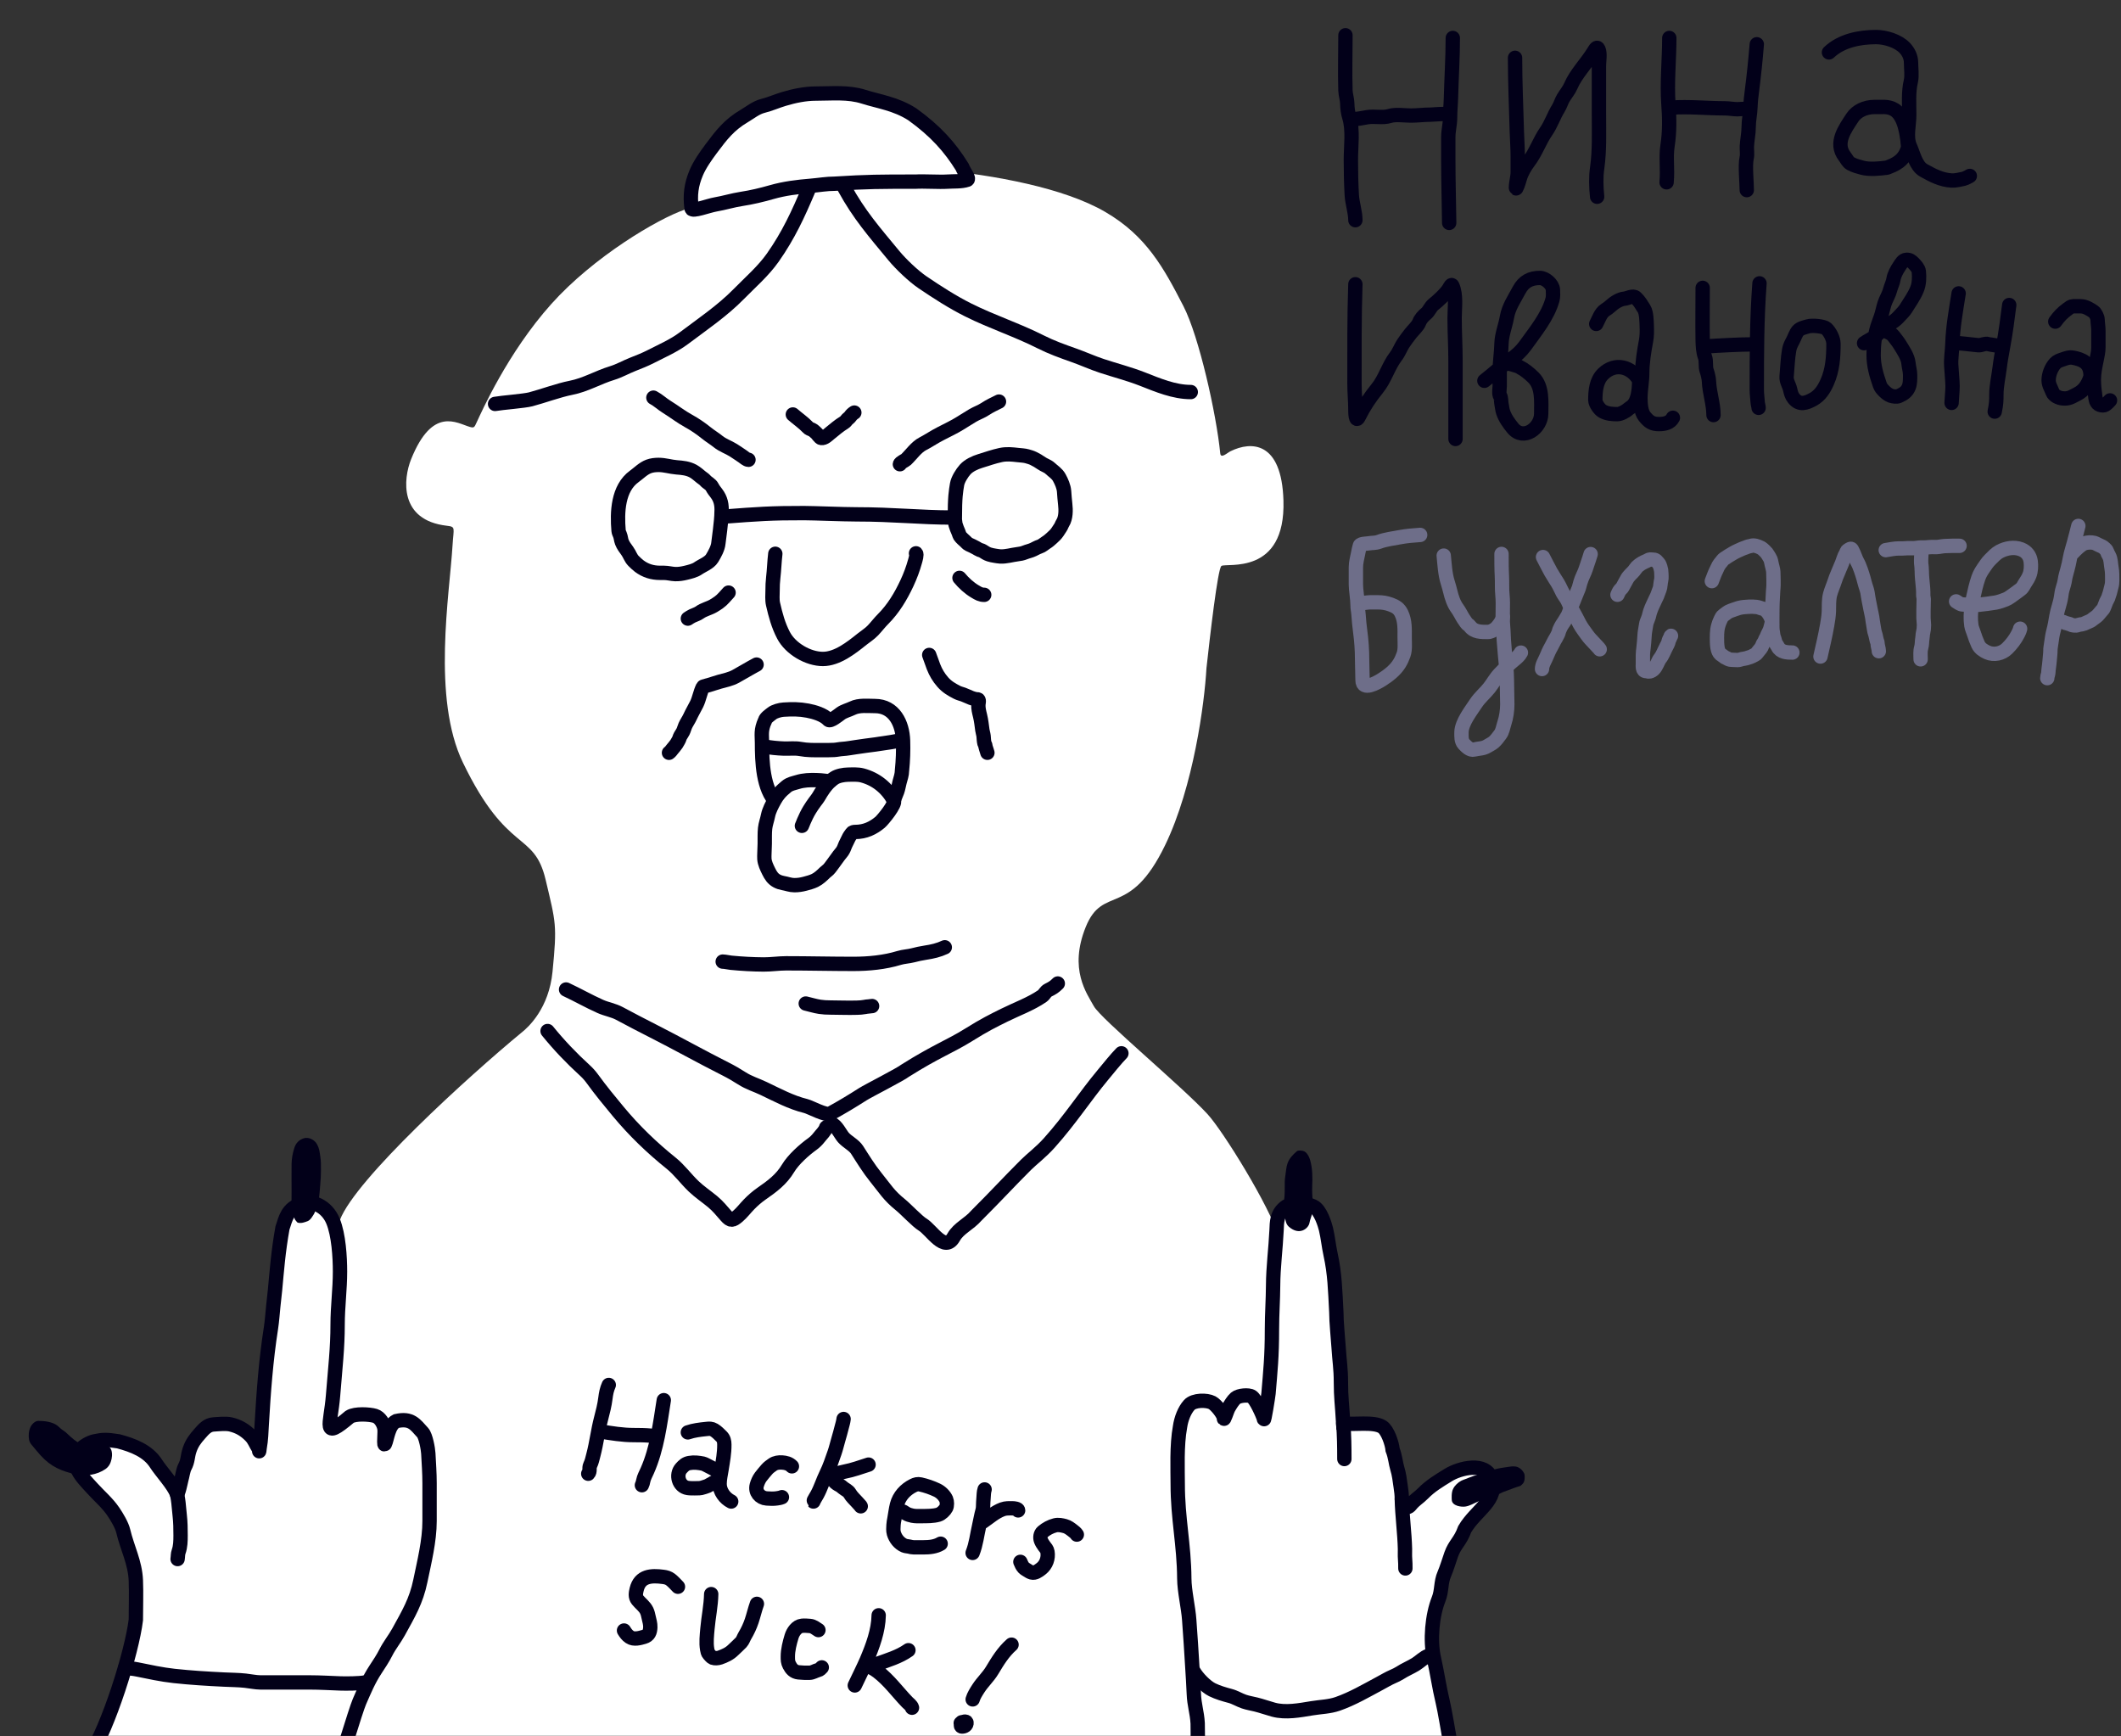
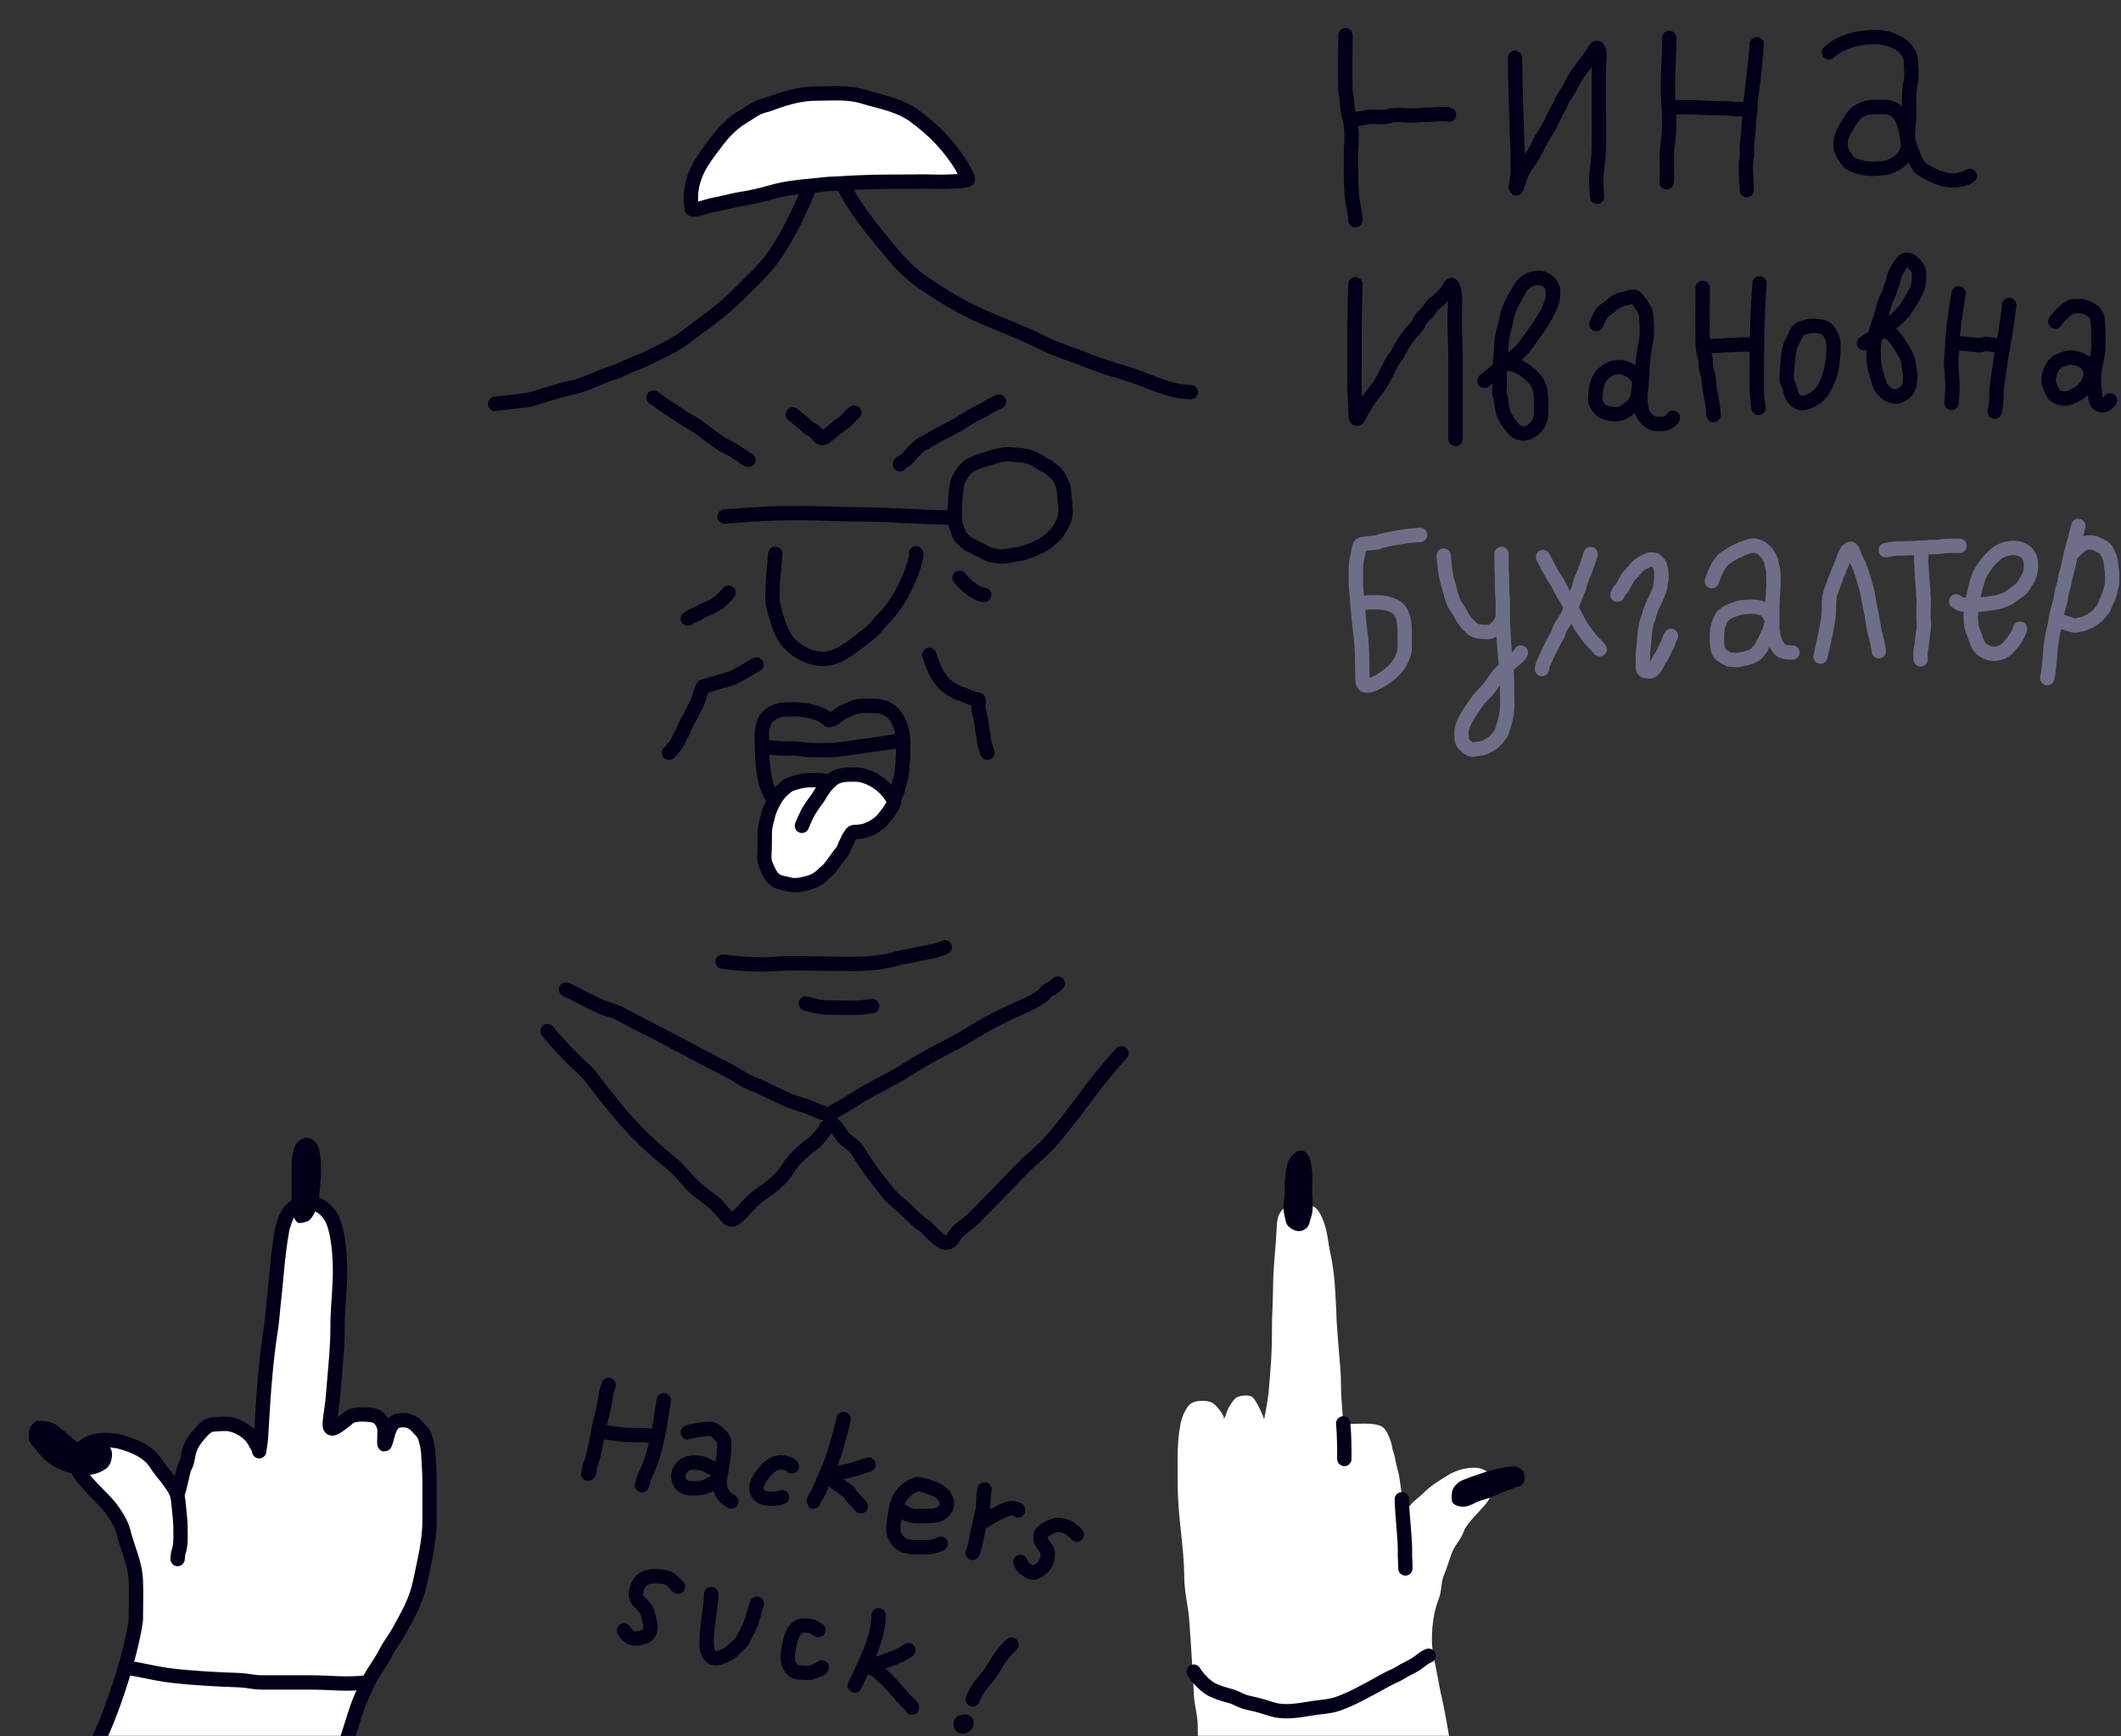
<svg xmlns="http://www.w3.org/2000/svg" width="887" height="726" viewBox="0 0 887 726" fill="none">
  <rect x="0" y="0" width="887" height="726" fill="#333333" stroke="none" />
  <path d="M562.667 14.742C562.667 22.485 562.417 30.079 562.667 37.838C562.725 39.653 563.385 41.44 563.421 43.245C563.46 45.17 563.684 47.133 564.26 48.987C565.933 54.378 564.93 61.134 564.93 66.802C564.93 71.753 565.038 76.661 565.308 81.514C565.501 85.001 566.817 88.641 566.817 92.077" stroke="#020019" stroke-width="6" stroke-linecap="round" stroke-linejoin="round" />
-   <path d="M607.559 15.873C607.559 24.226 607.012 32.311 606.804 40.603C606.733 43.451 606.427 46.323 606.427 49.154C606.427 51.967 605.673 54.537 605.673 57.37C605.673 60.541 605.673 63.713 605.673 66.885C605.673 75.66 605.999 86.997 606.05 93.208" stroke="#020019" stroke-width="6" stroke-linecap="round" stroke-linejoin="round" />
  <path d="M565.685 49.827C567.733 49.827 569.848 49.315 571.889 48.989C574.884 48.509 578.274 49.4 581.131 48.507C583.681 47.71 587.329 48.318 590.017 48.318C592.806 48.318 595.429 47.941 598.212 47.941C599.515 47.941 604.752 47.306 605.999 47.998" stroke="#020019" stroke-width="6" stroke-linecap="round" stroke-linejoin="round" />
  <path d="M633.589 24.174C633.589 34.578 634.071 44.768 634.344 55.108C634.434 58.546 634.721 62.019 634.721 65.503C634.721 67.641 634.721 69.779 634.721 71.916C634.721 74.043 633.966 76.417 633.966 78.497C633.966 79.862 635.194 76.04 635.559 74.725C636.266 72.179 637.755 69.641 639.332 67.557C642.283 63.657 643.842 58.909 646.604 54.92C648.685 51.914 649.78 48.387 651.697 45.321C652.557 43.944 652.955 42.343 653.772 40.983C654.763 39.33 656.138 37.717 656.894 35.953C659.098 30.81 663.474 26.491 666.409 21.722C667.109 20.585 667.848 19.17 668.484 20.57C669.279 22.317 668.673 25.682 668.673 27.57C668.673 34.318 668.673 41.066 668.673 47.815C668.673 55.27 668.983 62.89 667.939 70.198C667.37 74.181 667.5 78 667.918 82.27" stroke="#020019" stroke-width="6" stroke-linecap="round" stroke-linejoin="round" />
  <path d="M698.098 15.873C698.098 25.028 697.062 34.498 697.741 43.663C698.173 49.49 698.248 55.164 697.364 60.912C696.587 65.961 697.5 70.497 696.966 76.232" stroke="#020019" stroke-width="6" stroke-linecap="round" stroke-linejoin="round" />
  <path d="M734.69 18.513C734.159 25.01 733.51 31.376 732.678 37.836C732.393 40.042 732.11 42.36 732.049 44.584C731.97 47.448 731.294 50.289 731.294 53.135C731.294 55.83 730.665 58.508 730.54 61.141C730.465 62.722 730.82 64.497 730.456 66.045C729.73 69.129 730.5 76.311 730.5 79.497" stroke="#020019" stroke-width="6" stroke-linecap="round" stroke-linejoin="round" />
  <path d="M699 44.997C706.26 44.484 714.126 45.298 721.319 45.298C723.103 45.298 724.942 45.675 726.58 45.675C727.468 45.675 730.509 45.234 730.918 46.052" stroke="#020019" stroke-width="6" stroke-linecap="round" stroke-linejoin="round" />
  <path d="M764.869 21.911C770.026 16.989 777.673 15.498 784.57 15.498C788.514 15.498 793.773 17.101 796.558 20.025C798.192 21.741 799.198 23.941 799.198 26.25C799.198 28.638 799.665 31.643 799.114 33.983C798.046 38.524 798.444 43.431 798.444 48.109C798.444 52.21 797.007 57.3 798.737 61.144C800.148 64.279 801.198 69.423 804.48 71.246C808.233 73.331 811.761 75.234 816.174 75.48C817.735 75.566 819.756 75.082 821.267 74.746C822.065 74.569 824.181 73.362 823.719 73.593" stroke="#020019" stroke-width="6" stroke-linecap="round" stroke-linejoin="round" />
  <path d="M783.878 44.734C789 44.999 796.5 41.999 798 61.499C796.5 67.499 792 68.999 789.107 70.114C786 70.499 781.847 70.97 778.744 70.114C776.96 69.622 775.568 69.3 773.923 68.395C772.786 67.77 772.265 66.476 771.492 65.482C767.103 59.839 771.599 53.864 774.678 49.156C776.464 46.424 780 44.734 783.878 44.734Z" stroke="#020019" stroke-width="6" stroke-linecap="round" stroke-linejoin="round" />
  <path d="M566.817 118.86C566.348 132.72 566.44 146.576 566.44 160.441C566.44 164.078 566.817 167.72 566.817 171.297C566.817 172.226 566.848 177.103 568.243 174.315C570.431 169.939 572.824 166.296 575.955 162.453C579.275 158.378 580.595 153.095 583.793 148.956C585.054 147.324 585.696 145.376 586.811 143.675C587.785 142.189 588.824 140.853 589.913 139.441C590.986 138.05 592.887 136.43 593.518 134.788C594.068 133.358 595.243 132.076 596.41 131.121C597.645 130.11 598.133 128.435 599.449 127.348C600.681 126.33 601.79 125.384 602.886 124.288C603.964 123.21 605.29 121.868 606.051 120.537C606.358 119.999 607.003 118.638 607.371 119.447C609.15 123.361 608.314 128.867 608.314 133.007C608.314 138.974 608.691 144.879 608.691 150.863C608.691 158.31 608.691 165.757 608.691 173.204C608.691 175.768 608.691 178.332 608.691 180.896C608.691 181.783 608.691 182.67 608.691 183.557" stroke="#020019" stroke-width="6" stroke-linecap="round" stroke-linejoin="round" />
  <path d="M620.763 159.226C624.565 156.312 628.085 152.911 631.997 150.173C634.176 148.647 636.296 146.703 637.844 144.535C642.058 138.636 647.266 132.4 649.245 125.275C649.595 124.015 649.482 122.512 649.434 121.209C649.346 118.839 646.27 116.221 643.985 116.221C640.012 116.221 637.193 117.695 635.266 121.334C633.288 125.071 630.938 128.356 630.194 132.631C629.578 136.174 628.028 139.955 627.931 143.55C627.823 147.525 627.176 151.512 627.176 155.475C627.176 157.452 627.176 159.429 627.176 161.406C627.176 162.32 626.749 164.879 627.365 165.619C627.788 166.126 627.75 168.129 627.91 168.846C628.169 170.014 628.217 171.192 628.601 172.346C629.428 174.824 631.002 177 632.646 179.011C637.123 184.482 644.529 179.035 644.529 172.954C644.529 168.024 645.16 161.743 641.323 157.906C639.601 156.184 637.5 154.499 635.769 153.652C634.92 152.888 629.796 151.684 628.5 151.499" stroke="#020019" stroke-width="6" stroke-linecap="round" stroke-linejoin="round" />
  <path d="M667.541 135.457C668.582 133.526 669.362 130.864 671.313 129.61C672.121 129.09 672.88 128.572 673.576 127.912C674.886 126.671 677.401 125.027 679.319 124.894C680.636 124.804 682.92 123.365 684.139 124.517C685.623 125.918 686.459 127.419 687.534 129.128C688.549 130.74 688.598 134.22 688.666 136.128C688.743 138.268 688.772 140.444 688.373 142.541C687.566 146.778 686.78 151.732 686.78 156.017C686.78 159.453 686.025 162.932 686.025 166.391C686.025 168.699 686.226 172.265 687.765 174.145C689.569 176.351 690.839 177.331 693.759 177.331C696.012 177.331 698.517 176.869 699.606 174.69" stroke="#020019" stroke-width="6" stroke-linecap="round" stroke-linejoin="round" />
  <path d="M670.475 156.287C675.498 151.457 682.251 153.289 685.5 158.994C685.5 169.494 682.005 170.081 681.121 170.916C680.139 171.843 677.834 173.179 676.406 173.179C674.244 173.179 672.118 173.04 670.181 171.964C668.915 171.26 667.163 168.743 667.163 167.332C667.163 163.458 667.528 159.121 670.475 156.287Z" stroke="#020019" stroke-width="6" stroke-linecap="round" stroke-linejoin="round" />
  <path d="M712.056 120.369C712.056 127.699 711.933 135.046 712.056 142.375C712.09 144.465 712.242 147.262 712.999 149.228C713.688 151.021 713.085 153.204 713.753 155.075C714.174 156.255 714.648 158.255 714.696 159.519C714.878 164.249 716.582 168.793 716.582 173.56" stroke="#020019" stroke-width="6" stroke-linecap="round" stroke-linejoin="round" />
  <path d="M735.822 118.482C734.701 133.338 734.69 148.107 734.69 162.997C734.69 164.893 734.967 166.465 735.067 168.278C735.108 169.012 735.401 169.748 735.445 170.542" stroke="#020019" stroke-width="6" stroke-linecap="round" stroke-linejoin="round" />
  <path d="M712.811 144.89C719.21 144.47 727.5 143.997 733.5 143.997" stroke="#020019" stroke-width="6" stroke-linecap="round" stroke-linejoin="round" />
  <path d="M751.959 138.279C752.85 137.248 754.812 136.864 756 136.497C757.91 135.894 762.794 136.466 763.738 137.357C765.307 138.839 766.756 141.606 766.756 143.77C766.756 149.338 766.386 154.692 764.115 159.803C762.819 162.718 761.171 165.357 758.268 166.971C755.384 168.572 752.556 169.592 750.157 166.593C749.213 165.413 748.955 164.299 748.627 162.821C748.226 161.018 746.973 159.372 747.16 157.414C747.513 153.707 747.589 149.879 748.25 146.243C748.482 144.968 749.025 143.813 749.654 142.68C750.427 141.288 750.912 139.492 751.959 138.279Z" stroke="#020019" stroke-width="6" stroke-linecap="round" stroke-linejoin="round" />
  <path d="M779.556 143.499C780.99 142.515 782.545 141.778 783.979 140.811C785.01 140.115 785.726 139.16 786.677 138.392C787.29 137.897 788.07 137.728 788.652 137.178C789.414 136.458 790.273 135.389 791.176 134.866C792.25 134.244 793.476 133.156 794.298 132.216C795.186 131.201 796.295 130.232 796.996 129.084C798.625 126.419 800.465 123.942 801.66 121.039C802.639 118.661 802.689 116 802.45 113.494C802.334 112.278 801.028 110.858 800.195 110.025C799.27 109.1 798.591 108.577 797.247 108.638C795.815 108.703 794.972 110.326 794.298 111.336C793.301 112.831 792.138 114.899 791.861 116.703C791.626 118.225 790.816 119.714 790.444 121.202C790.055 122.759 789.209 124.263 788.575 125.722C787.849 127.39 787.459 129.425 786.975 131.185C786.477 132.995 785.703 134.735 785.145 136.523C783.959 140.316 783.545 144.492 783.545 148.452C783.545 152.901 784.707 156.785 786.185 161.055C786.539 162.077 787.23 162.813 787.968 163.551C788.739 164.322 789.723 165.106 790.791 165.488C791.494 165.739 793.223 165.985 793.951 165.661C796.025 164.739 797.491 163.858 798.287 161.749C798.85 160.261 798.808 158.426 798.808 156.854C798.808 155.118 798.285 153.597 798.124 151.901C797.869 149.231 795.919 146.434 794.549 144.193C793.75 142.885 792.762 141.703 791.832 140.474C791.219 139.664 790.248 139.194 789.326 138.778C788.541 138.423 787.661 137.766 786.84 137.602" stroke="#020019" stroke-width="6" stroke-linecap="round" stroke-linejoin="round" />
  <path d="M819.101 122.684C817.996 129.735 816.717 136.591 816.489 143.747C816.392 146.811 815.807 149.952 816.017 153.016C816.168 155.216 816.36 157.406 816.489 159.607C816.663 162.559 816.489 162.952 816.152 168.472" stroke="#020019" stroke-width="6" stroke-linecap="round" stroke-linejoin="round" />
  <path d="M840.26 127.541C839.548 133.287 838.783 139.015 837.735 144.702C837.176 147.741 836.603 150.815 836.232 153.885C835.793 157.52 834.883 161.323 834.883 164.995C834.883 167.379 834.883 168.798 834.189 172.115" stroke="#020019" stroke-width="6" stroke-linecap="round" stroke-linejoin="round" />
  <path d="M817.713 143.15C819.108 143.554 820.257 143.642 821.683 143.748C823.579 143.889 825.467 144.215 827.358 144.355C828.623 144.449 830.249 143.459 831.415 143.883C832.091 144.129 837 144.479 837 145.496" stroke="#020019" stroke-width="6" stroke-linecap="round" stroke-linejoin="round" />
  <path d="M859.512 134.48C861.115 132.244 862.537 130.756 864.715 129.19C865.417 128.686 866.06 128.087 866.97 128.063C867.997 128.036 869.027 128.063 870.054 128.063C872.114 128.063 873.915 129.233 875.555 130.327C876.292 130.818 877.18 132.678 877.203 133.517C877.249 135.159 877.55 136.753 877.55 138.411C877.55 140.66 877.55 142.908 877.55 145.156C877.55 147.025 877.179 148.592 876.818 150.398C876.253 153.22 875.642 155.841 875.642 158.723C875.642 161.323 875.964 163.854 876.326 166.393C876.609 168.372 877.405 169.515 879.545 169.515C880.581 169.515 881.736 168.144 882.406 167.434" stroke="#020019" stroke-width="6" stroke-linecap="round" stroke-linejoin="round" />
  <path d="M862.441 150.352C864.113 149.773 865.38 149.233 867.182 149.61C870.476 150.299 874.5 151.499 874.255 157.549C873.231 160.621 871.745 163.236 868.704 164.757C866.29 165.964 865.252 166.895 862.393 166.559C860.997 166.394 858.927 165.498 858.394 164.053C857.758 162.325 856.737 160.93 856.737 158.995C856.737 156.597 857.829 153.723 859.474 151.961C860.344 151.028 861.238 150.768 862.441 150.352Z" stroke="#020019" stroke-width="6" stroke-linecap="round" stroke-linejoin="round" />
  <path d="M593.916 223.682C590.958 223.901 588.235 224.089 585.326 224.65C582.527 225.189 579.386 225.55 576.705 226.555C575.187 227.124 573.827 226.938 572.307 227.214C571.674 227.33 568.951 227.342 568.702 228.131C568.408 229.063 568.19 230.223 568.002 231.2C567.625 233.16 567.033 235.19 567.033 237.195C567.033 239.598 567.033 242.001 567.033 244.405C567.033 246.728 567.721 250.482 567.721 252.789M567.721 252.789C567.721 254.715 568.008 255.145 568.136 257.063C568.293 259.425 568.533 261.812 568.846 264.159C569.35 267.941 569.629 271.87 569.629 275.685C569.629 278.598 569.814 281.602 569.814 284.491C569.814 288.899 575.737 285.58 577.869 284.223C580.654 282.451 583.436 280.333 585.202 277.487C585.92 276.331 586.495 275.05 586.963 273.738C587.727 271.601 587.427 268.855 587.427 266.611C587.427 263.093 587.629 259.75 586.088 256.496C585.11 254.431 583.72 253.568 581.577 252.789C579.711 252.11 578.113 251.862 576.118 251.862C575.04 251.862 573.962 251.862 572.884 251.862C572.365 251.862 567.953 252.324 567.721 252.789Z" stroke="#6E6E89" stroke-width="6" stroke-linecap="round" stroke-linejoin="round" />
  <path d="M627.931 231.633C627.931 234.774 627.925 237.883 628.094 241.013C628.233 243.583 628.052 246.226 628.315 248.782C628.759 253.118 628.174 257.522 628.583 261.865C628.824 264.427 628.785 267.013 629.053 269.586C629.175 270.759 629.252 271.948 629.341 273.125C629.617 276.799 630.175 280.528 630.175 284.212C630.175 287.666 630.348 291.094 630.348 294.552C630.348 297.076 629.941 299.934 629.139 302.34C628.61 303.928 628.389 305.828 627.375 307.155C626.496 308.304 625.752 309.403 624.66 310.358C623.923 311.003 622.774 311.507 621.927 312.046C620.259 313.107 618.354 312.933 616.498 313.427C614.825 313.874 613.223 312.184 612.22 311.126C611.054 309.895 611.185 307.898 611.185 306.292C611.185 304.113 612.38 301.629 613.467 299.789C614.659 297.772 616.006 295.922 617.304 293.976C618.882 291.61 620.996 289.91 622.752 287.704C624.25 285.82 625.397 283.631 627.068 281.872C629.03 279.807 630.966 277.724 633.206 275.945C634.218 275.141 635.484 274.018 636.045 272.895" stroke="#6E6E89" stroke-width="6" stroke-linecap="round" stroke-linejoin="round" />
  <path d="M603.761 232.324C604.136 235.967 604.302 239.887 605.402 243.431C605.817 244.771 606.197 246.056 606.524 247.421C607.091 249.789 607.945 252.436 609.42 254.423C610.437 255.791 611.124 257.364 612.048 258.777C612.435 259.369 612.854 259.942 613.247 260.532C613.606 261.07 614.332 261.354 614.715 261.885C616.48 264.336 619.538 264.263 622.234 264.263C622.798 264.263 623.183 264.11 623.711 263.918C624.345 263.687 624.606 263.406 625.169 263.093C625.96 262.654 628.5 259.5 628.5 258" stroke="#6E6E89" stroke-width="6" stroke-linecap="round" stroke-linejoin="round" />
  <path d="M645.286 232.937C646.384 235.004 647.397 237.129 648.544 239.168C649.456 240.789 650.529 242.32 651.48 243.917C652.266 245.238 652.838 246.641 653.562 247.99C654.171 249.125 655.105 250.134 655.625 251.309C656.152 252.499 656.694 253.619 657.335 254.752C657.95 255.839 658.549 256.942 659.121 258.052C660.072 259.898 660.92 261.702 662.168 263.373C663.241 264.809 664.203 266.356 665.465 267.638C665.983 268.165 666.519 268.712 667.001 269.275C667.299 269.621 668.783 271.108 669 271.499" stroke="#6E6E89" stroke-width="6" stroke-linecap="round" stroke-linejoin="round" />
  <path d="M665.203 231.691C664.842 232.945 664.414 234.183 663.997 235.418C663.433 237.084 662.924 238.823 662.141 240.405C661.632 241.433 661.245 242.528 660.888 243.617C660.642 244.371 660.533 245.171 660.262 245.915C659.766 247.279 659.113 248.584 658.618 249.949C658.118 251.326 657.508 252.66 656.973 254.025C656.597 254.986 656.242 255.958 655.871 256.922C655.71 257.341 655.476 257.69 655.244 258.071C654.88 258.67 654.557 259.307 654.161 259.884C653.489 260.864 652.827 261.834 652.355 262.935C652.144 263.429 651.962 263.79 651.856 264.322C651.758 264.812 651.464 265.254 651.272 265.709C650.967 266.428 650.476 267.111 650.096 267.799C649.588 268.719 649.172 269.679 648.644 270.588C647.836 271.978 647.219 273.487 646.584 274.961C645.939 276.46 644.871 278.088 644.871 279.755" stroke="#6E6E89" stroke-width="6" stroke-linecap="round" stroke-linejoin="round" />
  <path d="M676.418 248.708C676.739 247.972 677.036 247.282 677.539 246.654C677.766 246.37 678.068 246.163 678.287 245.877C678.522 245.57 678.738 245.195 678.907 244.848C679.355 243.924 679.916 243.069 680.384 242.15C681.049 240.844 682.309 239.883 683.263 238.775C683.87 238.07 684.412 237.053 685.189 236.526C685.656 236.209 686.035 235.83 686.542 235.563C687.268 235.181 687.941 234.816 688.706 234.514C689.163 234.333 689.548 233.98 690.06 233.952C690.561 233.924 691.027 234.037 691.518 234.037C692.524 234.037 692.964 234.883 693.578 235.496C693.947 235.865 694.21 236.699 694.369 237.193C694.635 238.021 694.779 238.877 694.779 239.748C694.779 240.691 694.921 241.771 694.693 242.684C694.46 243.615 694.439 244.618 694.264 245.563C694.087 246.517 693.58 247.434 693.301 248.365C693.032 249.262 692.579 249.991 692.205 250.834C691.821 251.701 691.423 252.576 691.004 253.427C690.744 253.953 690.539 254.53 690.336 255.076C690.183 255.492 689.989 255.956 689.893 256.387C689.695 257.28 689.448 258.24 689.078 259.085C688.83 259.652 688.525 260.431 688.435 261.063C688.204 262.68 687.792 264.324 687.739 265.972C687.683 267.684 687.471 269.292 687.314 270.977C687.225 271.938 687.057 272.824 687.057 273.799C687.057 274.987 687.057 276.176 687.057 277.364C687.057 278.426 686.716 280.624 688.387 280.624C688.858 280.624 689.363 280.898 689.845 280.791C690.629 280.617 691.023 280.349 691.604 279.809C692.236 279.223 692.609 278.318 693.02 277.579C693.419 276.859 693.698 275.992 694.221 275.353C695.357 273.964 695.955 272.112 696.8 270.543C697.021 270.133 697.204 269.696 697.438 269.295C697.773 268.721 697.77 267.968 698.082 267.378C698.246 267.068 698.468 266.729 698.554 266.387C698.585 266.262 698.728 265.909 698.811 265.868" stroke="#6E6E89" stroke-width="6" stroke-linecap="round" stroke-linejoin="round" />
  <path d="M715.885 243.003C716.457 241.617 716.924 240.159 717.576 238.808C717.787 238.371 718.033 237.938 718.2 237.483C718.392 236.958 718.756 236.442 719.05 235.969C719.277 235.602 719.578 235.277 719.854 234.947C720.201 234.532 720.53 233.999 720.98 233.686C722.254 232.797 723.541 232.03 724.877 231.24C726.051 230.545 727.258 230.085 728.485 229.504C728.941 229.288 729.412 229.162 729.882 228.988C730.435 228.784 730.953 228.518 731.545 228.437C732.104 228.36 732.605 228.111 733.182 228.111C733.966 228.111 734.648 228.311 735.37 228.6C735.94 228.828 736.759 229.198 737.21 229.626C737.777 230.164 738.337 230.625 738.828 231.24C739.314 231.847 739.619 232.517 740.049 233.161C740.596 233.982 740.748 235.102 740.949 236.045C741.161 237.044 741.537 238.126 741.595 239.142C741.657 240.227 741.681 241.302 741.681 242.393C741.681 243.208 741.681 244.023 741.681 244.839C741.681 245.583 741.563 246.29 741.523 247.027C741.368 249.884 741.193 252.699 741.193 255.567C741.193 257.888 741.151 260.213 741.193 262.533C741.205 263.194 741.312 263.88 741.419 264.532C741.529 265.206 741.563 265.971 741.844 266.602C742.196 267.394 742.239 268.282 742.64 269.043C742.896 269.53 743.254 269.956 743.489 270.427C744.653 272.754 747.285 272.868 749.575 272.868" stroke="#6E6E89" stroke-width="6" stroke-linecap="round" stroke-linejoin="round" />
  <path d="M737.464 254.598C738.505 254.817 740.609 257.306 741 259.725C741 260.682 740.612 261.716 740.394 262.65C740.174 263.594 739.63 264.474 739.209 265.34C738.996 265.78 738.861 266.277 738.622 266.696L738.62 266.7C738.412 267.063 738.109 267.593 737.989 267.984C737.792 268.625 737.201 269.133 737.017 269.779C736.743 270.738 735.919 271.676 735.276 272.419C734.886 272.87 734.469 273.564 733.902 273.812C733.676 273.911 733.45 274.01 733.233 274.128C732.888 274.317 732.535 274.54 732.157 274.657C731.546 274.847 730.944 275.068 730.33 275.25C729.739 275.424 729.106 275.446 728.504 275.593C727.897 275.742 727.308 276 726.678 276C726.148 276 725.632 275.989 725.104 275.937C724.586 275.885 724.053 275.926 723.54 275.833C722.973 275.73 722.443 275.421 721.953 275.146C721.717 275.013 721.241 274.865 721.067 274.662C720.962 274.539 720.748 274.494 720.62 274.372C720.462 274.222 720.279 274.068 720.086 273.966C719.596 273.706 718.973 273.011 718.748 272.496C718.51 271.952 718.348 271.377 718.255 270.783C718.138 270.032 718.06 269.154 718.052 268.396C718.028 266.177 717.945 263.89 718.54 261.741C718.807 260.778 719.118 259.928 719.562 259.029C719.875 258.392 720.106 257.793 720.701 257.365C721.735 256.62 722.502 255.834 723.757 255.412C724.911 255.024 725.986 254.558 727.157 254.236C728.491 253.869 729.981 253.778 731.361 253.708C732.422 253.653 733.499 253.684 734.553 253.802C735.578 253.918 736.473 254.39 737.464 254.598Z" stroke="#6E6E89" stroke-width="6" stroke-linecap="round" stroke-linejoin="round" />
  <path d="M761.317 274.541C762.301 270.173 763.359 265.767 764.124 261.352C764.439 259.533 764.759 257.576 764.831 255.731C764.924 253.37 764.728 250.939 765.327 248.63C765.844 246.636 766.732 244.772 767.354 242.812C767.89 241.122 768.668 239.519 769.315 237.868C769.641 237.037 770.022 236.253 770.343 235.433C770.854 234.127 771.219 232.666 771.947 231.467C772.254 230.961 772.241 230.336 772.866 230.024C773.299 229.807 774.082 229.092 774.44 229.79C774.999 230.88 775.553 232.037 775.95 233.195C776.333 234.316 777.007 235.317 777.459 236.41C778.472 238.863 779.202 241.278 779.85 243.847C780.188 245.186 780.76 246.451 780.995 247.82C781.179 248.898 781.305 249.979 781.527 251.05C781.793 252.334 782.047 253.602 782.285 254.885C782.482 255.94 782.759 256.993 782.941 258.064C783.127 259.154 783.212 260.269 783.437 261.352C783.673 262.49 783.759 263.837 784.152 264.917C784.476 265.808 784.568 266.838 784.837 267.746C784.953 268.138 785.202 268.648 785.202 269.029C785.202 270.105 785.726 271.226 785.726 272.31" stroke="#6E6E89" stroke-width="6" stroke-linecap="round" stroke-linejoin="round" />
  <path d="M803.603 230.232C803.533 231.971 803.344 233.763 803.426 235.506C803.45 236.031 803.573 236.547 803.598 237.072C803.629 237.747 803.703 238.416 803.703 239.093C803.703 240.891 803.918 242.658 804.081 244.444C804.178 245.516 804.303 246.566 804.303 247.642C804.303 248.137 804.287 248.635 804.308 249.13C804.328 249.574 804.503 249.98 804.503 250.417C804.503 252.025 804.403 253.684 804.403 255.314C804.403 256.361 804.403 257.409 804.403 258.456C804.403 259.419 804.603 260.345 804.603 261.298C804.603 261.918 804.571 262.491 804.503 263.108C804.426 263.8 804.217 264.471 804.125 265.162C804.051 265.718 804.055 266.295 803.953 266.844C803.712 268.148 803.834 269.521 803.459 270.808C802.98 272.449 803.204 274.033 803.204 275.699" stroke="#6E6E89" stroke-width="6" stroke-linecap="round" stroke-linejoin="round" />
  <path d="M818.045 251.474C818.807 251.924 819.716 252.677 820.638 252.754C821.287 252.808 821.935 252.843 822.586 252.852C823.253 252.863 823.914 252.93 824.577 253C825.573 253.106 826.545 252.99 827.542 252.885C829.895 252.639 832.257 252.363 834.589 251.961C835.966 251.723 837.512 251.149 838.828 250.631C840.043 250.154 840.97 249.324 842.029 248.618C843.045 247.94 844.028 247.128 845.021 246.403C845.991 245.694 846.343 244.593 846.996 243.64C847.706 242.604 848.247 241.674 848.714 240.522C849.393 238.843 849.47 236.578 849.239 234.778C848.932 232.388 847.488 230.579 845.251 229.706C842.316 228.561 838.887 229.18 836.159 230.658C834.693 231.452 833.4 232.87 832.236 234.034C831.134 235.136 830.377 236.308 829.512 237.584C828.636 238.875 827.875 240.11 827.362 241.61C826.883 243.012 826.463 244.42 826.12 245.861C824.903 250.971 823.643 256.292 824.424 261.562C824.601 262.756 825.126 263.727 825.474 264.866C825.956 266.442 826.569 268.033 827.252 269.538C827.971 271.119 829.541 272.114 831.049 272.793C833.877 274.065 837.252 273.282 839.392 271.19C841.18 269.441 842.782 267.343 843.921 265.107C844.295 264.372 844.625 263.698 844.808 262.897" stroke="#6E6E89" stroke-width="6" stroke-linecap="round" stroke-linejoin="round" />
  <path d="M869.155 219.92C868.624 222.249 867.943 224.517 867.366 226.826C866.804 229.074 865.99 231.276 865.619 233.564C865.374 235.072 864.974 236.628 864.593 238.108C864.245 239.463 863.771 240.883 863.573 242.265C863.392 243.531 863.006 244.939 862.607 246.159C862.251 247.246 862.109 248.485 861.939 249.618C861.536 252.308 860.461 254.861 860.007 257.537C859.647 259.656 859.303 261.804 858.743 263.876C858.356 265.307 858.136 266.8 857.938 268.266C857.824 269.109 857.711 269.963 857.562 270.8C857.433 271.523 857.514 272.225 857.449 272.947C857.24 275.246 857.079 277.578 856.727 279.864C856.62 280.561 856.67 281.427 856.465 282.095C856.323 282.555 856.167 283.092 856.167 283.574" stroke="#6E6E89" stroke-width="6" stroke-linecap="round" stroke-linejoin="round" />
  <path d="M866.999 230.997C868.044 229.843 870.26 227.655 871.742 227.171C872.896 226.794 874.58 226.692 875.749 227.004C876.495 227.203 877.127 227.657 877.825 227.946C878.664 228.294 879.502 228.657 880.15 229.306C880.51 229.666 880.965 230.057 881.122 230.546C881.312 231.137 881.625 231.742 881.933 232.282C882.816 233.826 882.726 235.866 883.048 237.571C883.36 239.218 883.323 240.992 883.323 242.664C883.323 243.508 883.248 244.44 883.001 245.252C882.65 246.401 882.506 247.6 882.059 248.711C881.894 249.12 881.813 249.557 881.653 249.969C881.426 250.553 881.051 251.056 880.812 251.633C880.494 252.4 880.169 253.208 879.894 253.989C879.66 254.652 879.213 255.052 878.761 255.563C878.228 256.166 877.777 256.809 877.204 257.382C876.675 257.911 876.004 258.276 875.427 258.753C874.887 259.2 874.301 259.626 873.638 259.874C872.924 260.142 872.266 260.514 871.563 260.793C870.946 261.038 870.437 261.077 869.798 261.163C869.253 261.236 868.748 261.523 868.2 261.562C867.743 261.595 867.341 261.516 866.899 261.467C866.397 261.411 866.037 261.141 865.564 260.984C865.216 260.868 864.823 260.807 864.49 260.656C864.193 260.521 863.84 260.565 863.548 260.387C863.088 260.108 861.473 259.755 861 259.497" stroke="#6E6E89" stroke-width="6" stroke-linecap="round" stroke-linejoin="round" />
  <path d="M788.615 230.035C790.426 229.766 792.251 229.335 794.089 229.335C794.983 229.335 795.897 229.386 796.787 229.285C797.895 229.159 799.027 229.245 800.14 229.235C800.925 229.228 801.719 229.074 802.499 228.986C803.504 228.871 804.518 228.988 805.525 228.913C806.319 228.855 807.103 228.736 807.901 228.736C808.812 228.736 809.762 228.816 810.666 228.691C811.515 228.574 812.374 228.393 813.23 228.342C815.361 228.212 817.385 228.236 819.492 228.236" stroke="#6E6E89" stroke-width="6" stroke-linecap="round" />
  <mask id="mask0_7720_3520" style="mask-type:alpha" maskUnits="userSpaceOnUse" x="0" y="0" width="648" height="726">
    <rect width="648" height="726" fill="#D9D9D9" />
  </mask>
  <g mask="url(#mask0_7720_3520)">
-     <path d="M186.851 219.844C166.858 217.537 168.588 200.299 171.952 191.968C180.914 169.777 191.031 176.936 196.464 178.511C198.326 179.051 198.366 178.675 199.347 176.589C201.312 172.414 212.19 147.622 230.587 127.086C248.196 107.43 275.057 91.514 286.339 87.675C331.997 67.489 375.145 69.318 391.112 70.854C416.104 73.257 444.941 78.543 462.243 88.636C479.545 98.729 486.754 112.187 494.925 128.047C501.442 140.698 508.702 173.224 510.304 189.565C510.54 191.968 513.216 189.365 514.63 188.671C523.274 184.428 535.986 184.463 536.738 209.27C537.699 240.991 512.707 235.224 510.785 236.666C509.247 237.819 505.979 266.303 504.537 279.44C503.736 293.858 499.154 328.847 487.235 353.454C472.336 384.214 461.282 369.795 454.073 387.578C446.863 405.361 454.553 415.454 457.437 420.74C460.321 426.027 494.444 454.383 505.018 465.918C511.45 472.936 530.971 504.367 534.816 517.344L560.769 726.114C552.438 731.561 536.723 747.94 517.514 750.144C488.196 753.509 342.57 749.664 320.943 749.664C303.641 749.664 161.699 748.702 95.535 746.299C105.948 681.577 128.697 545.219 142.154 510.135C148.744 492.956 196.143 449.898 218.091 431.794C220.975 429.552 229.574 421.638 231.068 406.322C232.99 386.617 232.51 386.136 228.184 367.873C223.29 347.207 212.241 357.555 193.58 318.85C180.604 291.936 188.012 248.537 189.255 228.014C189.7 220.65 190.696 220.288 186.851 219.844Z" fill="white" />
    <path d="M273.245 166.28C275.226 167.326 276.904 168.95 278.822 170.129C281.915 172.032 284.765 174.292 287.963 176.036C290.591 177.47 293.113 179.221 295.446 181.096C297.014 182.357 298.729 183.372 300.293 184.633C302.278 186.234 304.553 186.926 306.672 188.25C307.985 189.071 309.242 189.958 310.529 190.816C311.162 191.238 312.249 192.259 313.015 192.259" stroke="#020019" stroke-width="6" stroke-linecap="round" />
    <path d="M331.561 173.317C333.625 175.12 335.998 176.722 337.877 178.716C338.434 179.307 338.916 179.391 339.623 179.704C340.241 179.977 340.765 180.623 341.299 181.027C341.854 181.446 342.813 183.093 343.469 183.162C344.827 183.305 345.995 182.048 346.98 181.248C348.969 179.631 350.864 177.983 353.075 176.643C353.641 176.3 353.892 175.774 354.346 175.32C354.758 174.908 355.254 174.621 355.59 174.129C356.038 173.47 356.625 172.918 357.283 172.523" stroke="#020019" stroke-width="6" stroke-linecap="round" />
    <path d="M376.336 194.12C376.415 193.484 378.486 192.563 378.894 192.179C381.113 190.088 383.167 186.976 385.951 185.554C387.8 184.61 389.5 183.477 391.297 182.458C394.044 180.901 396.899 179.623 399.659 178.083C402.096 176.723 404.379 175.147 406.786 173.743C408.528 172.727 410.42 172.096 412.097 170.973C413.872 169.785 415.9 168.86 417.778 167.921" stroke="#020019" stroke-width="6" stroke-linecap="round" />
-     <path d="M299.604 206.261C301.412 208.604 301.948 211.169 301.749 214.232C301.749 217.919 300.531 225.994 300.431 227.145C300.25 229.217 298.857 231.721 297.778 233.479C296.591 235.414 293.629 236.466 291.851 237.711C290.558 238.615 288.379 239.138 286.829 239.51L286.778 239.523C285.344 239.867 283.865 240.108 282.386 240.059C280.828 240.007 279.283 239.537 277.662 239.537H276.038C272.812 239.537 269.956 238.675 267.343 236.725C266.546 236.132 265.609 235.224 264.908 234.522C263.767 233.382 263.307 231.711 262.357 230.421C261.496 229.253 260.6 228.06 260.067 226.696C259.668 225.675 259.663 224.577 259.226 223.551C258.974 222.957 258.745 222.536 258.69 221.899C258.022 214.219 258.377 204.17 265.256 199.203C267.206 197.794 269.005 195.891 271.285 195.043C272.574 194.563 274.027 194.405 275.401 194.405C278.04 194.405 280.363 195.214 282.937 195.42C285.466 195.622 287.662 195.807 289.894 197.014C291.02 197.623 292.274 198.752 293.285 199.565C293.86 200.027 294.467 200.361 294.952 200.927C295.83 201.951 297.18 202.408 297.822 203.652C298.331 204.638 298.935 205.393 299.604 206.261Z" stroke="#020019" stroke-width="6" stroke-linecap="round" />
    <path d="M400.245 202.542C399.791 205.394 399.31 207.348 399.31 217.195C399.454 217.917 399.432 218.753 399.642 219.446C399.972 220.533 400.36 221.494 400.821 222.528C401.189 223.354 401.167 223.934 401.833 224.613C402.355 225.145 402.949 225.756 403.525 226.222C404.019 226.621 404.545 227.355 405.111 227.604C406.183 228.076 407.136 228.529 408.155 229.092C408.673 229.378 409.166 229.731 409.719 229.946C410.152 230.114 410.557 230.153 410.958 230.414L411.009 230.447C411.833 230.984 412.713 231.557 413.662 231.849C414.474 232.099 415.268 232.268 416.109 232.393C416.833 232.5 417.655 232.666 418.376 232.695C420.774 232.793 423.129 232.037 425.491 231.743C426.506 231.617 427.547 231.449 428.498 231.056C429.682 230.566 430.96 230.345 432.123 229.779C432.996 229.356 433.857 228.85 434.782 228.556C435.79 228.235 436.619 227.415 437.509 226.864C438.431 226.293 439.142 225.65 439.949 224.915L440.015 224.855C440.897 224.052 441.568 223.442 442.246 222.437C442.647 221.841 443.005 221.233 443.424 220.647C443.856 220.042 444.026 219.326 444.421 218.706C445.768 216.594 445.768 213.276 445.471 210.842C445.255 209.071 445.138 207.265 445.003 205.486C444.854 203.525 443.936 201.442 443.001 199.73C442.045 197.981 440.54 197.146 439.164 195.848C438.14 194.882 436.655 194.495 435.508 193.672C434.463 192.923 433.325 192.276 432.169 191.708C431.317 191.29 430.431 191.056 429.525 190.794C428.389 190.466 426.903 190.414 425.717 190.281C423.173 189.995 420.955 189.747 418.466 190.281C415.548 190.906 412.698 191.917 409.847 192.796C407.73 193.449 405.179 194.618 403.653 196.301C402.299 197.795 400.556 200.584 400.245 202.542Z" stroke="#020019" stroke-width="6" stroke-linecap="round" />
    <path d="M303 216C316.785 214.953 322.507 214.516 336.322 214.555C340.601 214.567 352.663 215.081 358.055 215.081C373.81 215.081 384.995 216.408 398.321 216.408" stroke="#020019" stroke-width="6" stroke-linecap="round" />
    <path d="M324.233 231.565C323.834 234.9 323.761 238.245 323.366 241.572C323.154 243.361 323.091 245.111 323.091 246.914C323.091 248.763 322.867 250.774 323.281 252.594C324.331 257.2 325.467 261.438 327.66 265.647C330.592 271.273 337.967 275.548 344.141 275.548C350.101 275.548 355.979 270.906 360.452 267.318C361.97 266.101 363.731 265.015 365.074 263.595C366.543 262.043 367.839 260.312 369.358 258.793C373.608 254.542 376.706 249.354 379.259 243.899C380.67 240.886 381.799 237.858 382.686 234.654C382.877 233.966 383.535 231.843 383.067 231.375" stroke="#020019" stroke-width="6" stroke-linecap="round" />
    <path d="M304.689 247.799C303.411 249.156 302.166 250.786 300.627 251.869C299.872 252.4 299.191 252.852 298.377 253.332C296.571 254.396 294.266 254.869 292.598 256.098C291.734 256.735 290.555 257.07 289.585 257.529C288.894 257.857 288.285 258.258 287.661 258.674" stroke="#020019" stroke-width="6" stroke-linecap="round" />
    <path d="M401.256 241.646C403.054 243.821 405.344 245.911 407.781 247.353C409.14 248.157 410.07 248.731 411.599 248.731" stroke="#020019" stroke-width="6" stroke-linecap="round" />
    <path d="M316.401 277.898C313.455 279.452 310.612 281.224 307.683 282.821C305.56 283.98 303.283 284.427 300.952 285.063C299.399 285.486 297.912 286.051 296.366 286.486C295.92 286.611 295.452 286.7 295.018 286.864C294.726 286.975 294.084 287.003 293.946 287.277C292.809 289.519 292.458 292.16 291.347 294.413C290.456 296.219 289.397 297.961 288.562 299.797C287.983 301.07 287.131 302.206 286.561 303.496C286.21 304.29 286.012 305.196 285.619 305.958C285.306 306.566 284.898 307.127 284.554 307.718C284.211 308.305 284.108 309.021 283.77 309.581C283.474 310.07 283.218 310.58 282.904 311.066C282.415 311.82 281.737 312.549 281.171 313.252C280.745 313.782 280.332 314.403 279.768 314.779" stroke="#020019" stroke-width="6" stroke-linecap="round" />
    <path d="M388.598 273.87C389.243 275.491 389.75 277.158 390.381 278.782C391.325 281.21 392.562 283.285 394.285 285.244C396.008 287.203 397.987 288.355 400.287 289.532C401.091 289.944 401.957 290.122 402.804 290.424C403.97 290.84 405.063 291.424 406.218 291.863C406.993 292.158 407.965 292.434 408.799 292.434C409.676 292.434 409.194 294.015 409.161 294.596C409.068 296.214 409.484 297.788 409.866 299.345C410.341 301.283 410.564 303.32 410.827 305.294C410.94 306.141 411.242 306.941 411.334 307.793C411.441 308.791 411.435 309.874 411.695 310.847C411.764 311.102 411.952 311.316 412.028 311.575C412.126 311.915 412.11 312.259 412.243 312.595C412.523 313.304 412.668 314.052 412.931 314.774" stroke="#020019" stroke-width="6" stroke-linecap="round" />
    <path d="M364.188 344.548C361.435 345.446 358.474 345.881 355.617 346.334C353.996 346.334 343.101 344.685 341.647 343.988C339.152 342.792 335.25 342.974 332.957 341.439C330.495 339.791 326.906 337.766 324.786 335.672C319.008 329.963 318.666 318.459 318.666 310.61C318.666 307.333 318.058 305.393 319.919 301.332C320.162 300.187 321.959 299.031 322.799 298.347C323.928 297.426 326.252 296.831 327.67 296.742C331.336 296.513 334.231 296.498 337.763 297.16C340.455 297.665 344.501 298.825 346.446 300.986C347.231 301.858 350.651 299.027 351.591 298.347C352.98 297.342 354.923 296.894 356.47 296.134C359.282 294.752 362.842 295.227 365.908 295.227C373.919 295.227 377.432 302.502 377.654 309.718C377.782 313.89 377.654 317.889 377.211 322.234C377.193 323.856 376.647 325.458 376.212 327.021C375.948 327.969 375.599 329.947 375.251 330.865C373.772 334.764 372.579 337.801 369.174 340.562C367.494 341.924 366.334 343.848 364.188 344.548Z" stroke="#020019" stroke-width="6" stroke-linecap="round" />
    <path d="M319.5 312.124C322.321 312.64 324.938 312.911 327.81 313.017C330.067 313.1 332.471 312.777 334.699 313.191C337.566 313.725 340.371 313.674 343.28 313.674C345.117 313.674 346.957 313.701 348.792 313.597C349.957 313.531 351.105 313.243 352.258 313.177C354.216 313.066 356.134 312.665 358.078 312.402C360.8 312.034 363.495 311.586 366.225 311.284C367.307 311.164 368.372 310.907 369.453 310.802C370.308 310.719 374.902 309.983 375.732 309.721" stroke="#020019" stroke-width="6" stroke-linecap="round" />
    <path d="M354.515 323.928C356.468 323.89 358.732 323.737 360.632 324.245C366.313 325.764 370.926 329.422 373.81 334.709C374.771 336.15 369.111 342.95 368.043 343.84C365.159 346.243 361.885 347.89 357.597 347.89C357.089 347.89 356.555 347.986 356.242 348.389C355.702 349.084 355.111 349.928 354.752 350.742C354.257 351.869 353.62 352.907 353.199 354.07C352.826 355.104 352.401 355.902 351.686 356.733C350.51 358.098 349.585 359.608 348.477 361.027C347.782 361.916 347.179 362.896 346.369 363.69C345.948 364.102 345.446 364.416 345.022 364.831C343.77 366.056 342.369 367.389 340.791 368.159C339.558 368.76 337.964 369.188 336.639 369.537C335.096 369.944 333.769 370.14 332.185 370.14C330.52 370.14 329.088 369.526 327.447 369.252C326.592 369.11 325.678 368.805 324.911 368.396C323.237 367.503 322.347 366.147 321.488 364.403L321.452 364.329C320.666 362.734 319.798 360.972 319.666 359.173C319.611 358.429 319.658 357.645 319.674 356.899C319.704 355.53 319.791 354.165 319.816 352.794C319.856 350.7 319.742 348.467 319.967 346.384C320.158 344.613 320.83 342.839 321.179 341.091C321.633 338.822 322.848 336.584 323.953 334.578C324.519 333.548 325.168 332.61 325.926 331.717C326.799 330.687 327.849 329.786 328.881 328.92C330.291 327.738 331.874 327.528 333.572 327.003C336.124 326.214 338.749 326.145 341.401 326.218C342.578 326.25 343.775 326.34 344.943 326.495C345.042 326.509 346.428 326.655 346.401 326.717C346.214 327.153 347.339 326.332 347.367 326.321C347.999 326.073 348.401 325.692 348.968 325.323C350.395 324.393 352.823 323.961 354.515 323.928Z" fill="white" stroke="#020019" stroke-width="6" stroke-linecap="round" />
    <path d="M347.377 326.54C345.153 328.438 343.416 331.324 342.57 332.788C341.975 333.819 341.391 334.505 340.752 335.366C339.969 336.421 339.235 337.51 338.55 338.633C337.603 340.185 336.822 341.835 336.102 343.502C335.843 344.104 335.645 344.744 335.355 345.324" stroke="#020019" stroke-width="6" stroke-linecap="round" />
    <path d="M302.229 402.102C303.423 402.135 304.556 402.465 305.74 402.581C310.258 403.021 314.847 403.272 319.385 403.299C322.505 403.317 325.615 402.82 328.722 402.82C338.106 402.82 347.483 403.059 356.863 403.059C363.246 403.059 369.916 402.423 376.04 400.559C377.858 400.006 379.895 399.947 381.759 399.469C383.545 399.01 385.189 398.636 386.999 398.365C389.857 397.936 392.507 397.333 395.111 396.117" stroke="#020019" stroke-width="6" stroke-linecap="round" />
    <path d="M336.965 419.634C338.936 420.08 340.829 420.707 342.838 421.009C344.281 421.226 345.704 421.299 347.16 421.302C350.904 421.31 354.677 421.492 358.418 421.37C359.54 421.334 360.634 421.269 361.735 421.058C362.205 420.968 362.699 420.872 363.179 420.863C363.703 420.854 364.183 420.687 364.711 420.687" stroke="#020019" stroke-width="6" stroke-linecap="round" />
    <path d="M291.145 72.296C289.086 77.227 288.483 81.563 289.223 87.195C289.412 88.636 296.188 86 299.272 85.472C302.919 84.848 306.43 83.742 310.111 83.179C314.381 82.525 318.533 81.53 322.68 80.345C328.132 78.787 333.468 78.155 339.123 77.684C342.498 77.403 345.712 76.818 349.097 76.818C362.756 75.953 368.043 75.953 382.942 75.953C386.07 75.737 392.986 76.176 396.109 75.953C398.801 75.761 401.97 76.033 404.547 75.174C405.531 74.699 403.128 71.815 402.383 69.809C397.361 61.722 391.384 54.869 381.5 47.785C374.562 43.334 367.495 42.459 361.191 40.45C354.698 38.381 347.901 39.133 341.129 39.133C336.687 39.133 332.109 40.09 327.808 41.38C324.841 42.271 322.063 43.525 319.046 44.279C316.145 45.005 313.747 47.028 311.214 48.52C304.958 52.205 301.739 56.381 297.393 62.203C295.176 65.172 292.588 68.839 291.145 72.296Z" fill="white" stroke="#020019" stroke-width="6" stroke-linecap="round" />
    <path d="M338.244 79.023C333.803 89.54 329.762 98.365 323.184 107.713C319.23 113.332 313.742 118.073 308.925 122.982C302.096 129.942 293.762 135.575 286.014 141.407C281.849 144.542 276.772 146.736 272.144 149.106C269.679 150.367 267.263 151.317 264.684 152.326C261.807 153.452 258.984 155.081 256.038 155.981C250.006 157.823 244.932 160.963 238.757 162.169C233.699 163.158 226.907 165.659 221.936 166.975C219.294 167.675 209.724 168.404 207.037 168.898" stroke="#020019" stroke-width="6" stroke-linecap="round" />
    <path d="M353.143 78.542C359.309 89.833 365.56 96.908 373.809 106.898C376.729 110.435 382.048 115.506 385.805 118.047C391.981 122.224 398.278 126.302 404.956 129.641C414.793 134.559 425.32 137.963 435.155 142.934C439.643 145.203 444.186 146.836 448.919 148.504C452.914 149.911 456.781 151.683 460.802 153.011C466.362 154.847 472.262 156.357 477.737 158.504C484.173 161.028 490.96 163.937 497.981 163.937" stroke="#020019" stroke-width="6" stroke-linecap="round" />
    <path d="M236.73 413.766C241.553 416.013 246.197 418.678 251.052 420.843C253.685 422.017 256.52 422.422 259.077 423.797C263.673 426.268 268.395 428.732 273.065 431.097C283.285 436.275 293.252 441.878 303.493 447.036C305.83 448.213 308.033 449.496 310.236 450.909C313.222 452.825 316.233 453.672 319.376 455.172C325.088 457.899 330.783 460.987 336.986 462.5C338.953 462.98 345.392 466.633 347.212 465.649C351.858 463.138 356.441 460.352 360.893 457.513C363.018 456.158 376.654 449.236 378.615 447.657C391.592 439.486 397.359 437.564 405.049 432.758C411.777 428.552 415.426 426.767 420.022 424.493C425.182 421.941 431.112 419.789 435.821 416.552C436.87 415.83 437.165 414.64 438.356 414.044C440.088 413.178 440.892 412.735 442.369 411.258" stroke="#020019" stroke-width="6" stroke-linecap="round" />
    <path d="M228.99 431.13C233.818 437.077 238.981 442.487 244.629 447.636C245.856 448.755 246.865 449.915 247.843 451.265C251.225 455.931 254.887 460.383 258.572 464.813C265.279 472.879 272.554 479.876 280.679 486.407C284.186 489.227 286.845 492.977 290.085 496.071C292.497 498.372 295.433 500.345 298.013 502.48C300.217 504.304 301.823 506.318 303.693 508.455C305.535 510.561 306.379 510.44 308.584 508.554C310.314 507.074 311.697 505.206 313.277 503.584C314.841 501.979 316.637 500.41 318.484 499.127C322.834 496.106 326.76 493.248 329.593 488.508C331.731 484.932 336.278 480.836 339.743 478.361C340.707 477.673 341.786 476.608 342.504 475.66C343.345 474.548 345.117 472.896 345.422 471.597C345.519 471.188 346.179 471.206 346.487 471.084C346.759 470.977 347.703 469.908 347.808 469.941C349.78 470.547 351.415 474.166 352.699 475.64C354.293 477.47 357.14 478.794 358.43 480.818C360.858 484.626 363.397 488.749 366.24 492.257C370.262 497.22 371.674 499.86 376.694 503.888C378.619 505.433 383.724 510.817 385.825 512.058C389.512 514.237 395.021 523.992 398.802 517.345C401.003 513.475 405.05 512.058 408.414 508.213C417.546 499.082 421.127 495.02 429.08 487.066C431.43 484.717 435.328 481.805 438.781 477.947C447.824 467.842 453.578 458.677 461.282 449.431C463.176 447.159 466.889 442.53 468.971 440.447" stroke="#020019" stroke-width="6" stroke-linecap="round" />
-     <path d="M254.586 579.129C253.751 580.977 253.434 582.698 253.183 584.699C252.821 587.598 252.115 590.351 251.374 593.173C250.051 598.211 249.471 603.433 248.147 608.438C247.715 610.07 247.526 611.191 246.786 612.745C246.234 613.904 246.943 615.31 246 616.253M251.051 598.575C255.8 599.325 260.247 600.09 265.053 600.09C267.481 600.09 269.845 600.112 272.264 600.343M277.598 585.491C276.027 595.411 274.794 605.743 270.674 615.022C270.067 616.39 269.268 617.782 268.988 619.272C268.865 619.929 268.726 620.474 268.439 621.048M287.655 598.96C290.113 598.11 292.718 597.811 295.297 597.543C296.704 597.397 297.475 597.318 298.629 597.992C299.708 598.621 300.862 599.796 301.752 600.686C302.676 601.61 302.906 602.762 302.919 604.028C302.956 607.553 302.315 610.9 301.762 614.384C301.442 616.4 300.944 618.476 300.944 620.51C300.944 623.616 303.091 626.522 305.793 627.872M300.239 615.103C299.49 614.853 294.841 612.185 294.048 612.031C292.048 611.642 290.32 611.406 288.288 611.767C286.732 612.043 285.947 612.811 284.903 613.961C282.494 616.615 283.786 621.61 287.603 622.204C288.601 622.359 289.602 622.336 290.609 622.336C291.852 622.336 292.966 622.383 294.144 621.951C294.743 621.732 295.369 621.609 295.948 621.338C296.484 621.088 296.978 620.704 297.499 620.472C298.178 620.171 298.377 619.739 299.207 619.739M331.18 613.161C330.038 611.985 328.612 611.657 327.053 611.547C325.717 611.453 324.234 611.649 323.138 612.425C322.279 613.032 321.433 613.605 320.737 614.403C319.849 615.42 318.95 616.474 318.134 617.55C317.388 618.534 316.799 619.889 316.474 621.082C315.705 623.903 317.792 626.383 320.601 626.586C321.952 626.683 323.545 626.765 324.894 626.55C325.661 626.428 326.304 626.355 327.002 626.056M352.791 593.365C352.665 594.481 352.322 595.584 352.039 596.665C351.573 598.446 351.114 600.229 350.581 601.992C350.031 603.815 349.643 605.644 349.007 607.45C347.97 610.398 346.965 613.462 345.577 616.269C344.17 619.112 343.281 622.157 341.758 624.956C341.609 625.23 340.073 627.776 340.169 627.872M363.234 612.435C359.947 613.494 356.664 614.698 353.266 615.351C351.944 615.605 350.692 615.973 349.411 616.37C349.079 616.473 348.83 616.73 348.503 616.814C348.278 616.871 347.705 617.007 347.676 617.293C347.61 617.952 348.451 618.902 348.826 619.367C349.44 620.127 350.205 620.592 351.061 621.036C351.627 621.33 352.034 621.705 352.519 622.111C353.514 622.944 354.68 623.301 355.364 624.472C356.204 625.91 357.37 626.923 358.482 628.155C358.911 628.63 359.315 629.129 359.768 629.582C359.87 629.684 359.922 629.741 359.965 629.87M376.694 631.85C377.669 631.921 378.083 632.341 378.879 632.841C379.658 633.331 380.643 633.604 381.541 633.789C382.77 634.042 384.145 633.993 385.39 633.979C387.679 633.953 390.239 634.016 392.457 633.368C393.654 633.017 395.112 631.594 395.674 630.502C396.129 629.616 396.079 627.866 395.695 626.982C394.99 625.359 393.461 623.882 391.881 623.126C389.697 622.081 387.29 621.253 384.927 620.724C383.802 620.472 382.911 620.706 381.892 621.215C378.598 622.863 376.039 625.63 375.114 629.223C374.608 631.186 374.418 633.161 374.039 635.131L374.03 635.178C373.873 635.995 373.708 636.85 373.667 637.68C373.613 638.76 373.49 640.096 373.8 641.136C374.467 643.376 376.009 645.364 378.197 646.306C378.825 646.577 379.575 646.549 380.234 646.714C380.878 646.875 381.479 647.017 382.145 647.023C383.5 647.036 384.857 647.023 386.212 647.023C388.655 647.023 391.227 646.8 393.384 645.506M411.76 622.823C411.393 623.926 411.415 625.253 411.315 626.398C411.216 627.536 411.154 628.665 411.134 629.806C411.123 630.469 411.064 631.073 410.884 631.712C410.308 633.755 409.973 635.897 409.493 637.964C408.62 641.724 408.188 645.776 406.753 649.363M411.009 636.344C413.733 634.493 416.055 632.318 419.202 631.141C420.601 630.618 421.994 630.71 423.459 630.71C424.046 630.71 425.782 630.865 425.782 631.586M450.333 641.706C449.93 641.044 449.234 640.519 448.632 640.055C447.674 639.315 446.616 638.487 445.43 638.169C444.082 637.807 442.61 637.477 441.23 637.833C439.286 638.335 437.565 639.276 436.037 640.566C435.073 641.38 434.879 642.999 435.312 644.137C435.622 644.95 436.133 645.764 436.653 646.459C437.281 647.297 437.873 647.849 438.057 648.932C438.503 651.555 437.523 654.349 435.392 655.99L435.351 656.021C434.294 656.835 432.863 657.937 431.431 657.541C430.762 657.355 430.203 657.002 429.629 656.627C429.138 656.306 428.54 655.994 428.128 655.575C427.509 654.944 427.047 653.914 426.72 653.098" stroke="#020019" stroke-width="6" stroke-linecap="round" />
+     <path d="M254.586 579.129C253.751 580.977 253.434 582.698 253.183 584.699C252.821 587.598 252.115 590.351 251.374 593.173C250.051 598.211 249.471 603.433 248.147 608.438C247.715 610.07 247.526 611.191 246.786 612.745C246.234 613.904 246.943 615.31 246 616.253M251.051 598.575C255.8 599.325 260.247 600.09 265.053 600.09C267.481 600.09 269.845 600.112 272.264 600.343M277.598 585.491C276.027 595.411 274.794 605.743 270.674 615.022C270.067 616.39 269.268 617.782 268.988 619.272C268.865 619.929 268.726 620.474 268.439 621.048M287.655 598.96C290.113 598.11 292.718 597.811 295.297 597.543C296.704 597.397 297.475 597.318 298.629 597.992C299.708 598.621 300.862 599.796 301.752 600.686C302.676 601.61 302.906 602.762 302.919 604.028C302.956 607.553 302.315 610.9 301.762 614.384C301.442 616.4 300.944 618.476 300.944 620.51C300.944 623.616 303.091 626.522 305.793 627.872M300.239 615.103C299.49 614.853 294.841 612.185 294.048 612.031C292.048 611.642 290.32 611.406 288.288 611.767C286.732 612.043 285.947 612.811 284.903 613.961C282.494 616.615 283.786 621.61 287.603 622.204C288.601 622.359 289.602 622.336 290.609 622.336C291.852 622.336 292.966 622.383 294.144 621.951C294.743 621.732 295.369 621.609 295.948 621.338C296.484 621.088 296.978 620.704 297.499 620.472C298.178 620.171 298.377 619.739 299.207 619.739M331.18 613.161C330.038 611.985 328.612 611.657 327.053 611.547C325.717 611.453 324.234 611.649 323.138 612.425C322.279 613.032 321.433 613.605 320.737 614.403C319.849 615.42 318.95 616.474 318.134 617.55C317.388 618.534 316.799 619.889 316.474 621.082C315.705 623.903 317.792 626.383 320.601 626.586C321.952 626.683 323.545 626.765 324.894 626.55C325.661 626.428 326.304 626.355 327.002 626.056M352.791 593.365C352.665 594.481 352.322 595.584 352.039 596.665C351.573 598.446 351.114 600.229 350.581 601.992C350.031 603.815 349.643 605.644 349.007 607.45C347.97 610.398 346.965 613.462 345.577 616.269C344.17 619.112 343.281 622.157 341.758 624.956C341.609 625.23 340.073 627.776 340.169 627.872M363.234 612.435C359.947 613.494 356.664 614.698 353.266 615.351C351.944 615.605 350.692 615.973 349.411 616.37C349.079 616.473 348.83 616.73 348.503 616.814C348.278 616.871 347.705 617.007 347.676 617.293C347.61 617.952 348.451 618.902 348.826 619.367C349.44 620.127 350.205 620.592 351.061 621.036C351.627 621.33 352.034 621.705 352.519 622.111C353.514 622.944 354.68 623.301 355.364 624.472C356.204 625.91 357.37 626.923 358.482 628.155C358.911 628.63 359.315 629.129 359.768 629.582C359.87 629.684 359.922 629.741 359.965 629.87M376.694 631.85C377.669 631.921 378.083 632.341 378.879 632.841C379.658 633.331 380.643 633.604 381.541 633.789C382.77 634.042 384.145 633.993 385.39 633.979C387.679 633.953 390.239 634.016 392.457 633.368C393.654 633.017 395.112 631.594 395.674 630.502C396.129 629.616 396.079 627.866 395.695 626.982C394.99 625.359 393.461 623.882 391.881 623.126C389.697 622.081 387.29 621.253 384.927 620.724C383.802 620.472 382.911 620.706 381.892 621.215C378.598 622.863 376.039 625.63 375.114 629.223C374.608 631.186 374.418 633.161 374.039 635.131L374.03 635.178C373.873 635.995 373.708 636.85 373.667 637.68C373.613 638.76 373.49 640.096 373.8 641.136C374.467 643.376 376.009 645.364 378.197 646.306C378.825 646.577 379.575 646.549 380.234 646.714C380.878 646.875 381.479 647.017 382.145 647.023C383.5 647.036 384.857 647.023 386.212 647.023C388.655 647.023 391.227 646.8 393.384 645.506M411.76 622.823C411.393 623.926 411.415 625.253 411.315 626.398C411.216 627.536 411.154 628.665 411.134 629.806C411.123 630.469 411.064 631.073 410.884 631.712C410.308 633.755 409.973 635.897 409.493 637.964C408.62 641.724 408.188 645.776 406.753 649.363M411.009 636.344C420.601 630.618 421.994 630.71 423.459 630.71C424.046 630.71 425.782 630.865 425.782 631.586M450.333 641.706C449.93 641.044 449.234 640.519 448.632 640.055C447.674 639.315 446.616 638.487 445.43 638.169C444.082 637.807 442.61 637.477 441.23 637.833C439.286 638.335 437.565 639.276 436.037 640.566C435.073 641.38 434.879 642.999 435.312 644.137C435.622 644.95 436.133 645.764 436.653 646.459C437.281 647.297 437.873 647.849 438.057 648.932C438.503 651.555 437.523 654.349 435.392 655.99L435.351 656.021C434.294 656.835 432.863 657.937 431.431 657.541C430.762 657.355 430.203 657.002 429.629 656.627C429.138 656.306 428.54 655.994 428.128 655.575C427.509 654.944 427.047 653.914 426.72 653.098" stroke="#020019" stroke-width="6" stroke-linecap="round" />
    <path d="M283.526 663.505C282.657 662.604 281.505 661.335 280.487 660.546C279.497 659.78 278.562 659.547 277.361 659.385C272.3 658.702 267.64 658.996 266.261 664.591C265.881 666.134 265.592 667.72 266.648 669.034C267.881 670.568 269.574 671.692 270.445 673.512C270.868 674.398 271.055 675.333 271.265 676.286C271.565 677.643 272.013 679.035 271.958 680.44C271.88 682.454 271.353 683.874 269.358 684.456C267.531 684.989 265.099 685.697 263.361 684.531C262.265 683.797 261.619 682.894 260.957 681.81M297.422 666.585C297.326 671.417 296.285 676.182 295.86 680.985C295.619 683.719 295.249 686.895 295.735 689.669C295.871 690.441 295.977 691.127 296.516 691.731C296.924 692.188 297.56 692.986 298.156 693.23C298.854 693.516 300.369 693.377 301.038 693.137C303.241 692.346 305.06 691.543 306.754 689.849C307.791 688.812 308.936 687.849 309.933 686.78C310.657 686.002 310.944 684.933 311.479 684.031C312.653 682.05 313.615 680.009 314.353 677.83C315.152 675.47 315.684 673.012 316.539 670.661M342.264 681.626C341.111 680.899 340.129 680.022 338.749 679.907C337.638 679.815 336.489 679.713 335.376 679.829C333.17 680.06 331.608 682.42 331.034 684.328C330.239 686.968 329.472 689.905 329.472 692.699V692.711C329.472 694.12 329.472 695.052 330.128 696.307C330.99 697.956 332.011 699.086 333.954 699.306C335.471 699.477 337.032 699.517 338.562 699.478C339.847 699.445 340.914 698.659 342.123 698.353C342.91 698.154 343.14 697.758 343.669 697.229M367.464 675.448C367.352 681.935 364.927 688.398 362.414 694.302C361.365 696.766 358.618 702.362 357.47 704.779M379.904 690.045C375.95 692.839 371.308 694.151 366.818 695.795C365.822 696.16 364.521 696.846 363.427 696.846C363.218 696.846 363.81 697.014 363.999 697.104C365.07 697.616 366.066 698.227 367.012 698.947C371.808 702.595 375.249 707.442 379.388 711.746C380.022 712.407 381.163 713.161 381.397 714.096M423.03 687.723C419.55 690.796 417.267 694.556 414.893 698.504C413.259 701.223 410.879 703.372 409.18 706.015C408.283 707.411 407.229 709.025 406.775 710.613M402.206 720.165C402.158 720.249 402.086 720.406 402.019 720.593M402.019 720.593C401.822 721.142 401.669 721.954 402.295 721.964C403.3 721.98 404.334 721.412 404.194 720.298C404.105 719.579 402.64 720.001 402.306 720.259C402.204 720.338 402.133 720.511 402.019 720.593ZM402.019 720.593C401.987 720.616 401.952 720.632 401.912 720.637C401.856 720.644 401.669 720.565 401.807 720.565" stroke="#020019" stroke-width="6" stroke-linecap="round" />
    <path d="M603.339 711.638C605.021 718.6 608.882 745.28 611.362 751.94C612.183 754.144 554.343 752.278 546.448 751.94C533.397 751.382 522.42 750.624 509.344 750.624C507.088 750.624 500.87 751.94 500.87 749.471C500.87 746.779 500.992 722.789 500.87 720.642C500.599 715.841 499.428 713.05 499.251 708.146C499.084 703.516 498.872 701.72 498.63 697.092C498.304 690.856 497.753 683.607 497.329 677.387C496.973 672.162 495.308 665.371 495.27 660.085C495.17 645.784 492.523 634.987 492.523 620.674C492.523 614.748 492.042 604.334 493.484 596.644C493.965 593.279 495.32 589.744 497.329 587.512C499.274 585.351 504.674 585.354 506.941 586.551C508.504 587.376 511.796 591.392 511.796 592.941C511.796 594.543 513.039 589.978 513.853 588.598L513.872 588.567C514.642 587.262 515.607 585.627 516.756 584.621C517.97 583.559 522.154 583.071 523.568 584.05C525.176 585.163 528.052 591.447 528.569 593.279C528.569 595.202 530.407 583.721 530.491 582.706C531.283 573.203 531.933 567.326 531.933 555.792C531.933 549.544 532.385 543.41 532.414 537.528C532.451 529.821 533.499 522.123 533.855 514.459C534.009 511.167 533.855 507.25 537.899 504.484C542.506 502.443 544.833 502.547 549.235 504.484C552.244 505.808 554.126 512.318 554.522 513.978C555.397 517.647 555.634 520.868 556.444 524.552C558.209 532.578 558.367 539.451 558.847 548.582C558.847 552.908 559.575 559.693 559.809 563.481C560.147 568.98 560.77 572.379 560.77 577.9C560.77 584.446 561.25 587.031 561.731 595.202C566.157 595.883 574.391 594.323 578.072 596.644C580.287 598.04 582.168 603.617 582.397 606.256C583.54 609.175 583.686 611.92 584.32 613.946C585.139 616.563 585.358 618.925 585.762 621.636C586.049 623.566 586.242 624.976 586.242 626.922C586.242 628.675 587.956 631.836 589.968 629.239C591.478 627.287 593.361 626.279 595.065 624.53C598.216 621.293 601.794 619.19 605.648 616.804C610.389 613.869 621.327 611.062 623.73 618.271C626.774 627.403 617.357 631.248 612.55 639.418C610.628 644.705 608.455 645.633 606.909 649.992C606.113 652.236 604.961 656.035 604.025 658.162C602.446 661.75 603.08 665.09 601.622 668.736C598.944 675.432 597.965 685.895 599.659 693.398C601.025 699.45 601.879 705.598 603.339 711.638Z" fill="white" />
-     <path d="M611.362 751.94C608.882 745.28 605.021 718.6 603.339 711.638C601.879 705.598 601.025 699.45 599.659 693.398C597.965 685.895 598.944 675.432 601.622 668.736C603.08 665.09 602.446 661.75 604.025 658.162C604.961 656.035 606.113 652.236 606.909 649.992C608.455 645.633 610.628 644.705 612.55 639.418C617.357 631.248 626.774 627.403 623.73 618.271C621.327 611.062 610.389 613.869 605.648 616.804C601.794 619.19 598.216 621.293 595.065 624.53C593.361 626.279 591.478 627.287 589.968 629.238C587.956 631.836 586.242 628.675 586.242 626.922C586.242 624.976 586.049 623.566 585.762 621.636C585.358 618.925 585.139 616.563 584.32 613.946C583.686 611.92 583.54 609.175 582.397 606.256C582.168 603.617 580.287 598.04 578.072 596.644C574.391 594.323 566.157 595.883 561.731 595.202C561.25 587.031 560.77 584.446 560.77 577.9C560.77 572.379 560.147 568.98 559.809 563.481C559.575 559.693 558.847 552.908 558.847 548.582C558.367 539.451 558.209 532.578 556.444 524.552C555.634 520.868 555.397 517.647 554.522 513.978C554.126 512.318 552.244 505.808 549.235 504.484C544.833 502.547 542.506 502.443 537.899 504.484C533.855 507.25 534.009 511.167 533.855 514.459C533.499 522.123 532.451 529.821 532.414 537.528C532.385 543.41 531.933 549.544 531.933 555.792C531.933 567.326 531.283 573.203 530.491 582.706C530.407 583.721 528.569 595.202 528.569 593.279C528.052 591.447 525.176 585.163 523.568 584.05C522.154 583.071 517.97 583.559 516.756 584.621C515.598 585.635 514.627 587.288 513.853 588.598C513.039 589.978 511.796 594.543 511.796 592.941C511.796 591.392 508.504 587.375 506.941 586.551C504.674 585.354 499.274 585.351 497.329 587.512C495.32 589.744 493.965 593.279 493.484 596.644C492.042 604.334 492.523 614.748 492.523 620.674C492.523 634.987 495.17 645.784 495.27 660.085C495.308 665.371 496.973 672.162 497.329 677.387C497.753 683.607 498.304 690.856 498.63 697.092C498.872 701.72 499.084 703.516 499.251 708.146C499.428 713.05 500.599 715.841 500.87 720.642C500.992 722.789 500.87 746.779 500.87 749.471" stroke="#020019" stroke-width="6" stroke-linecap="round" />
    <path d="M586.24 626.924C586.359 633.217 587.429 641.388 587.558 647.681C587.586 649.061 587.48 650.463 587.602 651.839C587.722 653.182 587.727 654.507 587.727 655.855" stroke="#020019" stroke-width="6" stroke-linecap="round" />
    <path d="M561.73 595.201C562.162 600.172 562.211 605.195 562.211 610.1" stroke="#020019" stroke-width="6" stroke-linecap="round" />
    <path d="M537.274 508.757C537.609 509.839 537.608 511.735 538.963 512.933C543.498 516.943 547.251 513.578 547.616 511.364C547.845 509.982 548.526 508.631 548.754 507.248C549.337 503.72 548.59 499.776 548.754 496.194C548.922 492.558 548.938 488.621 547.872 484.998C547.541 483.873 546.485 481.52 544.895 481.258C544.02 481.113 542.897 480.898 542.247 481.474C540.628 482.907 539.199 484.387 538.476 486.364C537.86 488.047 537.802 490 537.511 491.763C537.221 493.519 537.274 494.752 537.274 496.675C537.274 499.078 537.22 501 536.739 503.403C536.739 506.287 536.739 506.287 537.274 508.757Z" fill="#020019" />
    <path d="M612.6 618.567C612.067 618.765 611.511 618.954 611.008 619.226C609.793 619.885 608.35 621.157 607.683 622.613C606.908 624.041 607.089 626.706 607.135 627.296C607.324 629.703 611.11 630.265 612.94 629.953C614.713 629.65 616.387 628.642 618.014 627.925C620.01 627.045 622.242 626.791 624.188 625.806C625.042 625.374 625.89 625.151 626.774 624.802C627.342 624.578 627.835 624.214 628.401 623.991C629.87 623.414 631.37 622.882 632.852 622.334C633.739 622.005 634.653 621.685 635.564 621.426C635.971 621.311 636.215 621.01 636.527 620.732C637.335 620.011 637.584 619.127 637.612 618.06C637.629 617.391 637.676 616.658 637.368 616.043C636.821 614.947 635.899 613.995 634.773 613.508C633.644 613.02 632.179 613.154 630.981 613.346C629.094 613.648 627.191 613.86 625.339 614.35C622.287 615.156 619.243 616.142 616.26 617.178C615.03 617.606 613.821 618.113 612.6 618.567Z" fill="#020019" />
    <path d="M499.249 699.014C500.699 701.579 504.267 705.269 506.972 706.594C509.291 707.731 511.966 708.51 514.465 709.172C516.523 709.718 518.22 710.84 520.218 711.522C521.825 712.07 523.524 712.34 525.17 712.741C527.67 713.35 530.08 714.24 532.561 714.912C537.688 716.302 543.523 715.169 548.715 714.316C552.308 713.725 555.964 713.693 559.446 712.474C565.602 710.319 571.243 707.008 576.971 703.94C578.85 702.934 580.58 701.881 582.533 701.032C583.432 700.641 584.612 700.094 585.429 699.559C587.568 698.157 589.929 697.223 592.096 695.876C593.817 694.806 595.522 692.998 597.442 692.358" stroke="#020019" stroke-width="6" stroke-linecap="round" />
    <path d="M140.569 742.439C140.253 743.573 140.072 745.33 139.234 746.273C136.861 750.144 104.881 746.333 100.511 746.273C91.568 746.149 82.62 746.344 73.677 746.273C61.559 746.176 60.924 746.273 48.909 746.273H29.276C28.139 746.273 29.813 744.736 30.246 743.992C32.142 740.737 34.971 738.077 37.477 734.238C45.289 722.269 55.164 691.018 56.809 677.388C56.809 671.679 57.033 666.587 56.809 660.884C56.514 653.372 53.208 647.309 51.544 640.236C50.949 637.706 48.874 634.28 47.419 632.132C44.9 628.414 41.605 625.691 38.588 622.355C34.202 617.504 28.861 612.741 33.536 606.268C34.543 604.874 37.381 603.168 39.558 602.702C43.148 601.932 44.59 601.932 49.554 602.702C55.644 604.335 61.848 606.685 65.257 612.025C67.373 615.34 72.515 620.83 73.908 624.521C74.39 625.8 75.68 619.252 75.83 618.754C76.252 617.354 76.588 614.756 77.272 613.467C78.702 610.771 78.32 609.159 79.301 606.268C80.257 603.45 81.611 601.685 83.52 599.529C85.185 597.649 86.679 595.81 89.287 595.641C91.336 595.509 94.494 595.161 96.496 595.641C99.953 596.471 102.393 597.989 104.679 600.275C106.518 602.114 106.589 603.374 108.367 605.977C108.367 607.951 108.446 606.137 108.61 605.249C109.196 602.068 109.272 598.866 109.459 595.641C110.259 581.878 111.194 568.931 113.318 555.313C113.726 552.695 114.036 548.814 114.287 546.181C114.526 543.689 114.778 541.944 115.015 539.452C115.794 531.273 116.326 523.592 118.124 513.499C119.566 509.174 120.159 505.569 125.814 503.406C130.452 501.633 136.667 504.305 139.271 510.615C141.642 516.359 142.19 525.673 142.19 531.762C142.19 539.17 141.193 546.463 141.193 553.871C141.193 563.705 140.232 571.654 139.271 583.668C138.293 595.899 134.465 602.412 146.217 592.463C148.514 591.001 154.483 591.349 156.82 592.05C158.859 592.662 160.381 595.186 160.751 597.218C160.953 598.334 160.775 599.626 160.775 600.761C160.775 601.454 160.526 604.732 160.969 603.818C161.956 601.782 162.34 595.932 165.705 594.242C172.035 592.813 173.692 595.725 176.759 599.048C178.06 600.457 179.022 605.889 179.117 607.748C179.329 611.864 179.643 615.973 179.643 620.195V636.055C179.643 644.329 177.43 653.117 175.798 661.047C174.051 669.531 170.845 674.792 166.671 682.405C165.036 685.385 162.877 687.979 161.357 691.018C160.156 693.421 158.494 695.899 157.014 698.151C154.154 702.504 152.387 706.801 150.293 711.593C148.833 714.937 141.547 738.925 140.569 742.439Z" fill="white" />
    <path d="M139.234 746.273C140.072 745.33 140.253 743.573 140.569 742.439C141.547 738.925 148.833 714.937 150.293 711.593C152.386 706.801 154.154 702.504 157.014 698.151C158.494 695.899 160.155 693.421 161.357 691.018C162.877 687.979 165.036 685.385 166.671 682.405C170.845 674.792 174.051 669.531 175.798 661.047C177.43 653.117 179.642 644.329 179.642 636.055C179.642 631.057 179.642 625.193 179.642 620.195C179.642 615.973 179.328 611.864 179.117 607.748C179.022 605.889 178.06 600.458 176.759 599.048C173.692 595.725 172.035 592.813 165.705 594.242C162.34 595.932 161.956 601.782 160.969 603.818C160.526 604.732 160.775 601.454 160.775 600.761C160.775 599.626 160.953 598.334 160.751 597.218C160.381 595.186 158.859 592.662 156.82 592.05C154.483 591.349 148.514 591.001 146.217 592.463C134.465 602.412 138.292 595.899 139.271 583.668C140.232 571.654 141.193 563.705 141.193 553.871C141.193 546.463 142.19 539.17 142.19 531.762C142.19 525.673 141.642 516.359 139.271 510.615C136.667 504.305 130.452 501.633 125.814 503.406C120.159 505.569 119.566 509.174 118.124 513.499C116.325 523.592 115.794 531.273 115.015 539.452C114.778 541.944 114.526 543.689 114.287 546.181C114.036 548.814 113.726 552.695 113.318 555.313C111.194 568.931 110.259 581.878 109.459 595.641C109.272 598.866 109.196 602.068 108.61 605.249C108.446 606.137 108.367 607.951 108.367 605.977C106.589 603.374 106.518 602.114 104.679 600.275C102.393 597.989 99.953 596.471 96.496 595.641C94.494 595.161 91.336 595.509 89.287 595.641C86.679 595.81 85.185 597.649 83.52 599.529C81.611 601.685 80.257 603.45 79.301 606.268C78.32 609.159 78.702 610.771 77.272 613.467C76.588 614.756 76.252 617.354 75.83 618.754C75.68 619.252 74.39 625.8 73.907 624.521C72.514 620.83 67.373 615.34 65.256 612.025C61.848 606.685 55.644 604.335 49.554 602.702C44.59 601.932 43.148 601.932 39.558 602.702C37.381 603.168 34.543 604.874 33.536 606.268C28.861 612.741 34.202 617.504 38.588 622.355C41.605 625.691 44.9 628.414 47.419 632.132C48.874 634.28 50.949 637.706 51.544 640.236C53.208 647.309 56.514 653.372 56.809 660.884C57.033 666.587 56.809 671.679 56.809 677.388C55.164 691.018 45.289 722.269 37.476 734.238C34.971 738.077 32.142 740.737 30.246 743.992" stroke="#020019" stroke-width="6" stroke-linecap="round" />
    <path d="M123.117 479.932C123.781 477.905 125.133 476.561 127.135 475.96C129.138 475.359 131.581 476.652 132.543 478.415C133.59 480.335 133.596 481.406 133.938 483.524C134.244 485.418 134.227 487.286 134.227 489.197C134.227 491.174 134.124 493.279 133.938 495.236C133.73 497.422 133.662 499.482 133.268 501.646C133.029 502.964 132.538 504.182 132.159 505.455C131.905 506.305 131.623 507.181 131.128 507.924C130.402 509.012 129.913 510.055 128.698 510.616C128.158 510.864 127.246 511.122 126.663 511.272C126.118 511.412 124.545 511.524 124.24 511.049C123.971 510.631 123.487 510.28 123.307 509.821C123.179 509.493 122.542 508.075 122.45 507.732C122.041 506.212 121.985 505.633 121.942 504.063C121.888 502.135 121.935 500.199 121.935 498.271C121.935 494.433 121.89 490.592 121.935 486.754C121.962 484.47 122.406 482.103 123.117 479.932Z" fill="#020019" />
    <path d="M38.132 603.492L38.148 603.487C40.264 602.86 42.972 603.583 43.54 603.844C44.421 604.247 45.216 604.555 45.883 605.222C46.978 606.317 46.984 608.579 46.67 610.046C46.288 611.826 45.599 613.253 44.099 614.303C40.688 616.691 35.644 617.492 31.678 616.54C25.616 615.086 21.351 613.403 16.979 608.579C15.848 607.331 14.764 606.021 13.695 604.719C13.008 603.882 12.391 603.244 12.179 602.149C11.827 600.334 11.98 598.391 12.762 596.709C13.303 595.546 14.68 594.146 16.03 594.146C18.608 594.146 21.857 594.527 23.976 596.109C24.635 596.601 25.163 597.241 25.824 597.714C26.549 598.232 27.258 598.675 27.9 599.303C28.882 600.265 29.945 601.174 31.013 602.044C31.778 602.666 32.673 603.218 33.543 603.681C34.956 604.433 36.703 603.915 38.132 603.492Z" fill="#020019" />
    <path d="M73.556 623.021C74.685 626.575 74.75 630.088 75.162 633.727C75.48 636.533 75.519 639.256 75.519 642.084C75.519 644.249 75.468 646.749 74.716 648.805C74.354 649.794 74.443 650.89 74.27 651.927" stroke="#020019" stroke-width="6" stroke-linecap="round" />
    <path d="M52.278 697.573C54.04 697.573 55.67 697.736 57.407 698.087C62.533 699.125 67.582 700.238 72.793 700.805C79.768 701.564 86.757 701.984 93.76 702.322C96.689 702.464 99.683 702.476 102.598 702.788C104.74 703.016 106.782 703.492 108.951 703.522C111.267 703.554 113.586 703.522 115.903 703.522C120.502 703.522 125.1 703.522 129.698 703.522C133.917 703.522 138.083 703.799 142.293 703.938C144.824 704.022 150.213 704.001 152.726 703.522" stroke="#020019" stroke-width="6" stroke-linecap="round" />
  </g>
</svg>